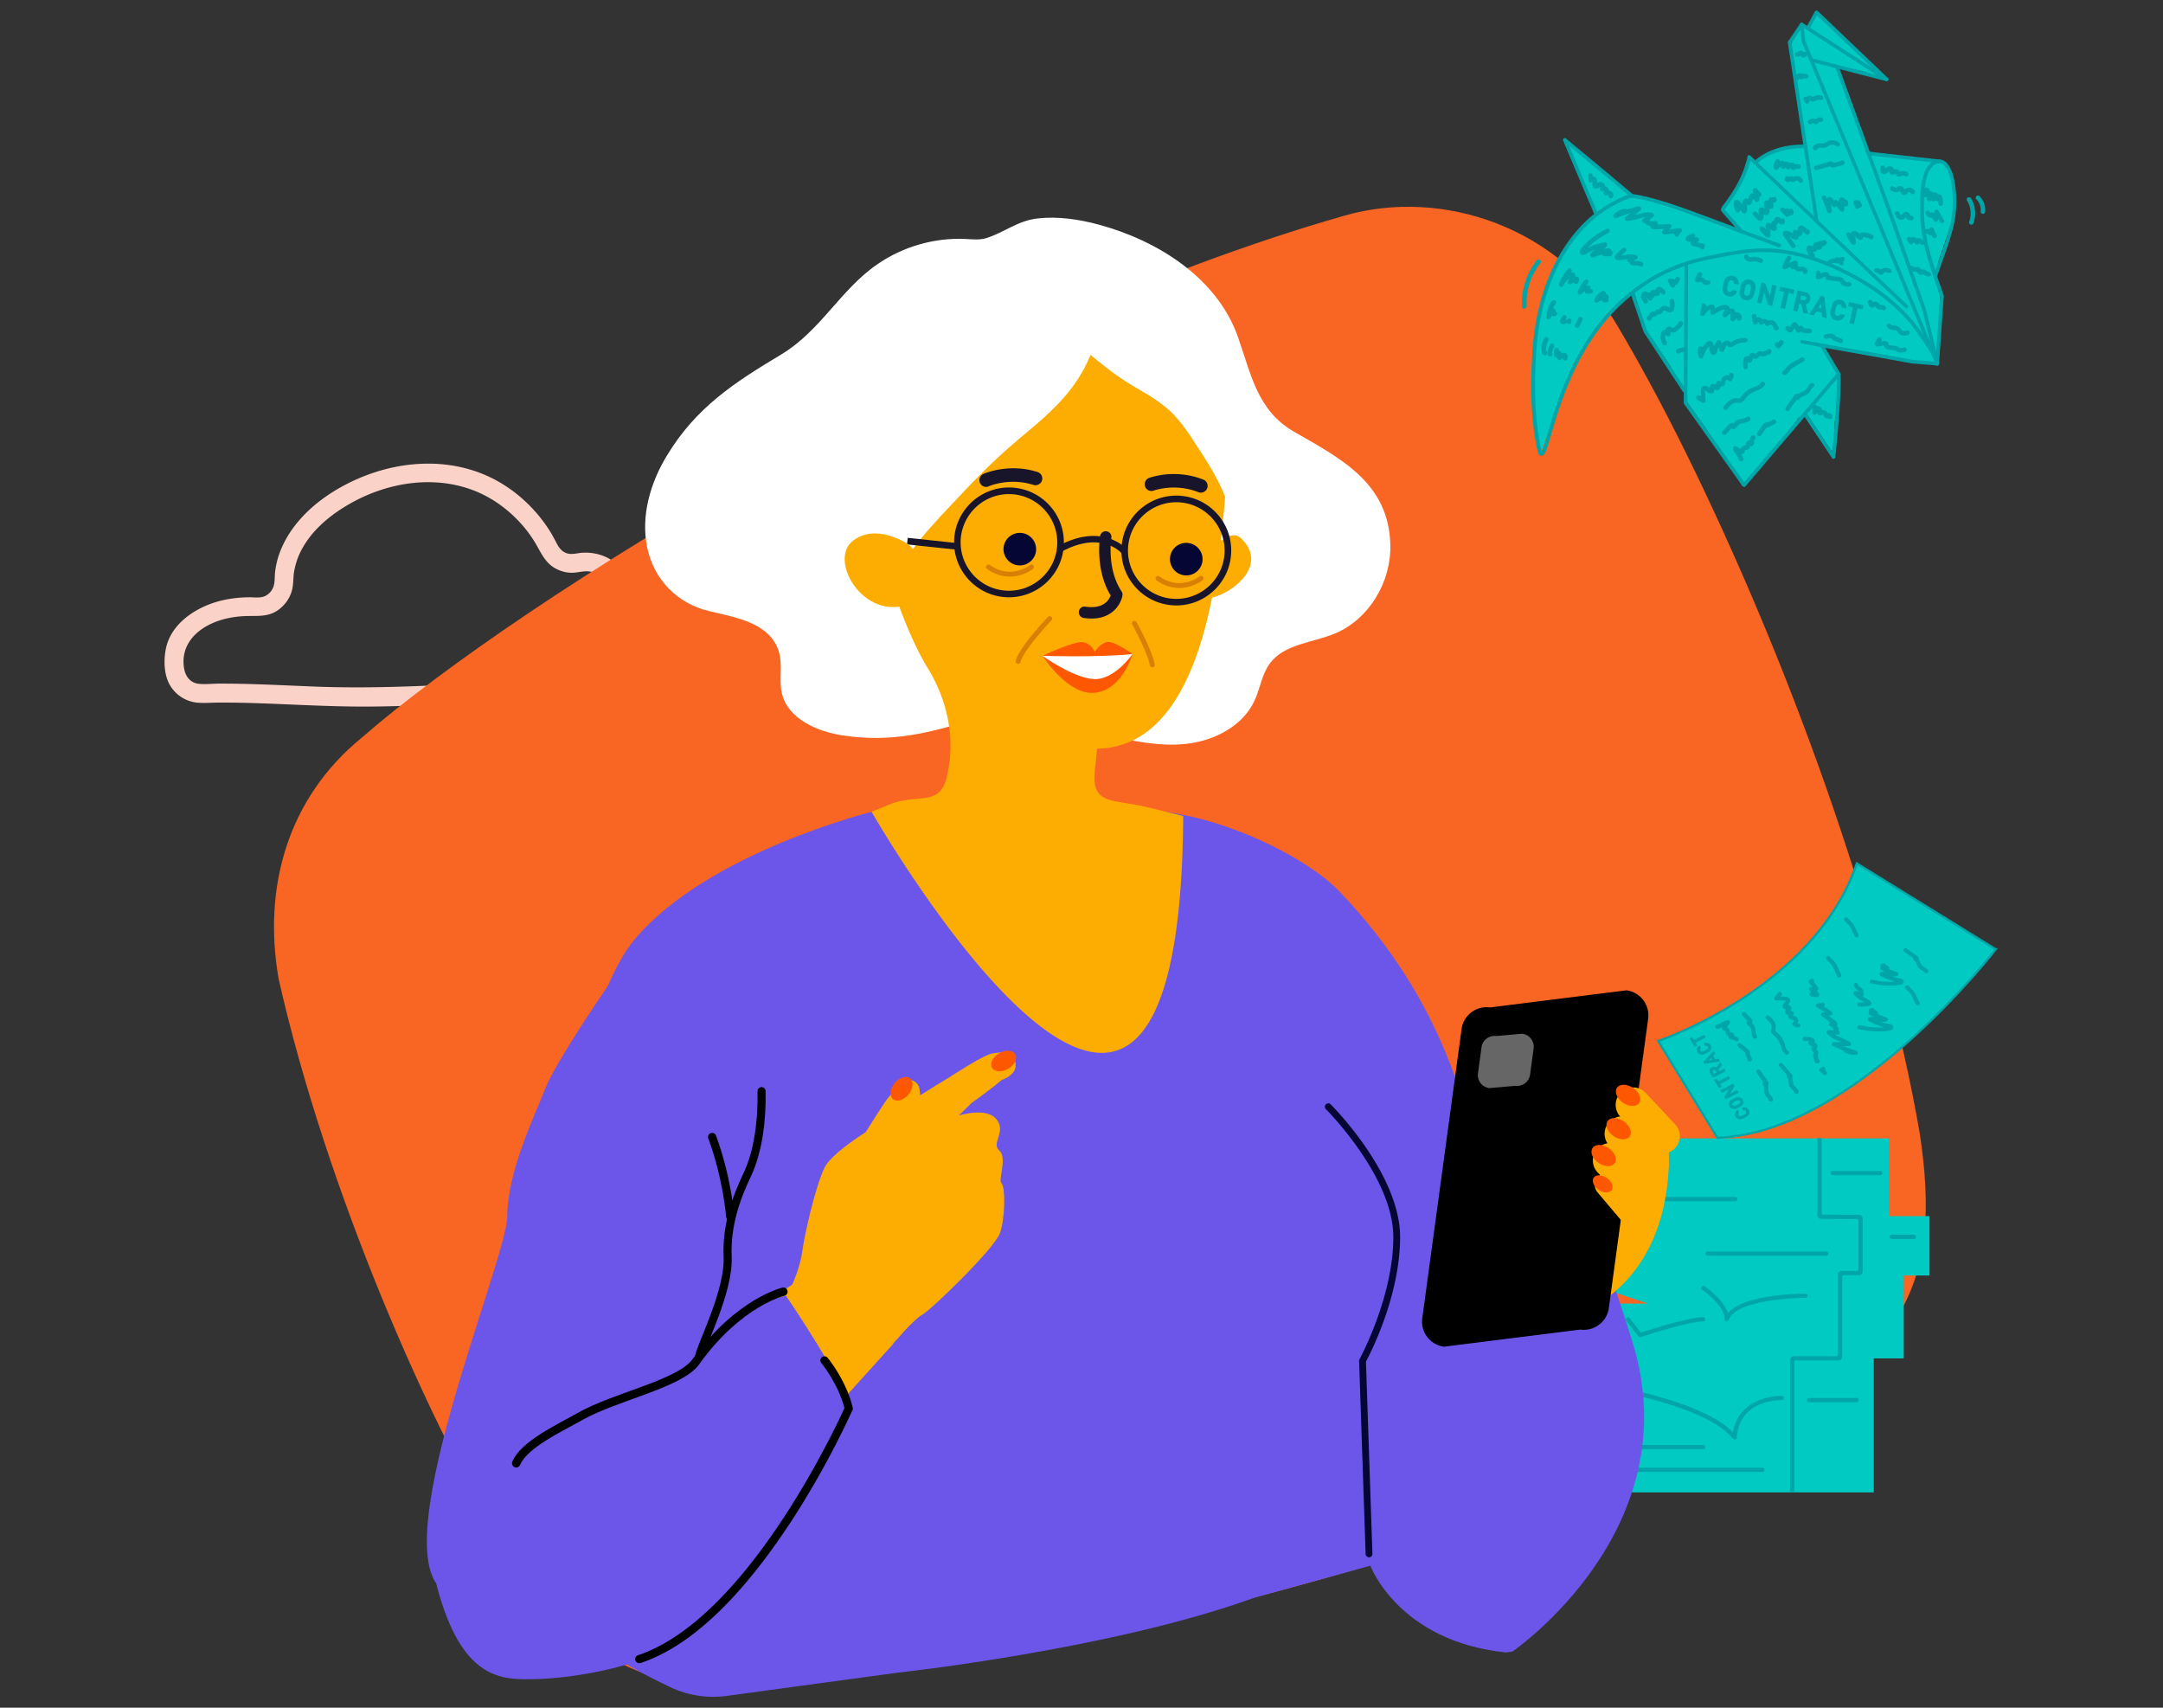
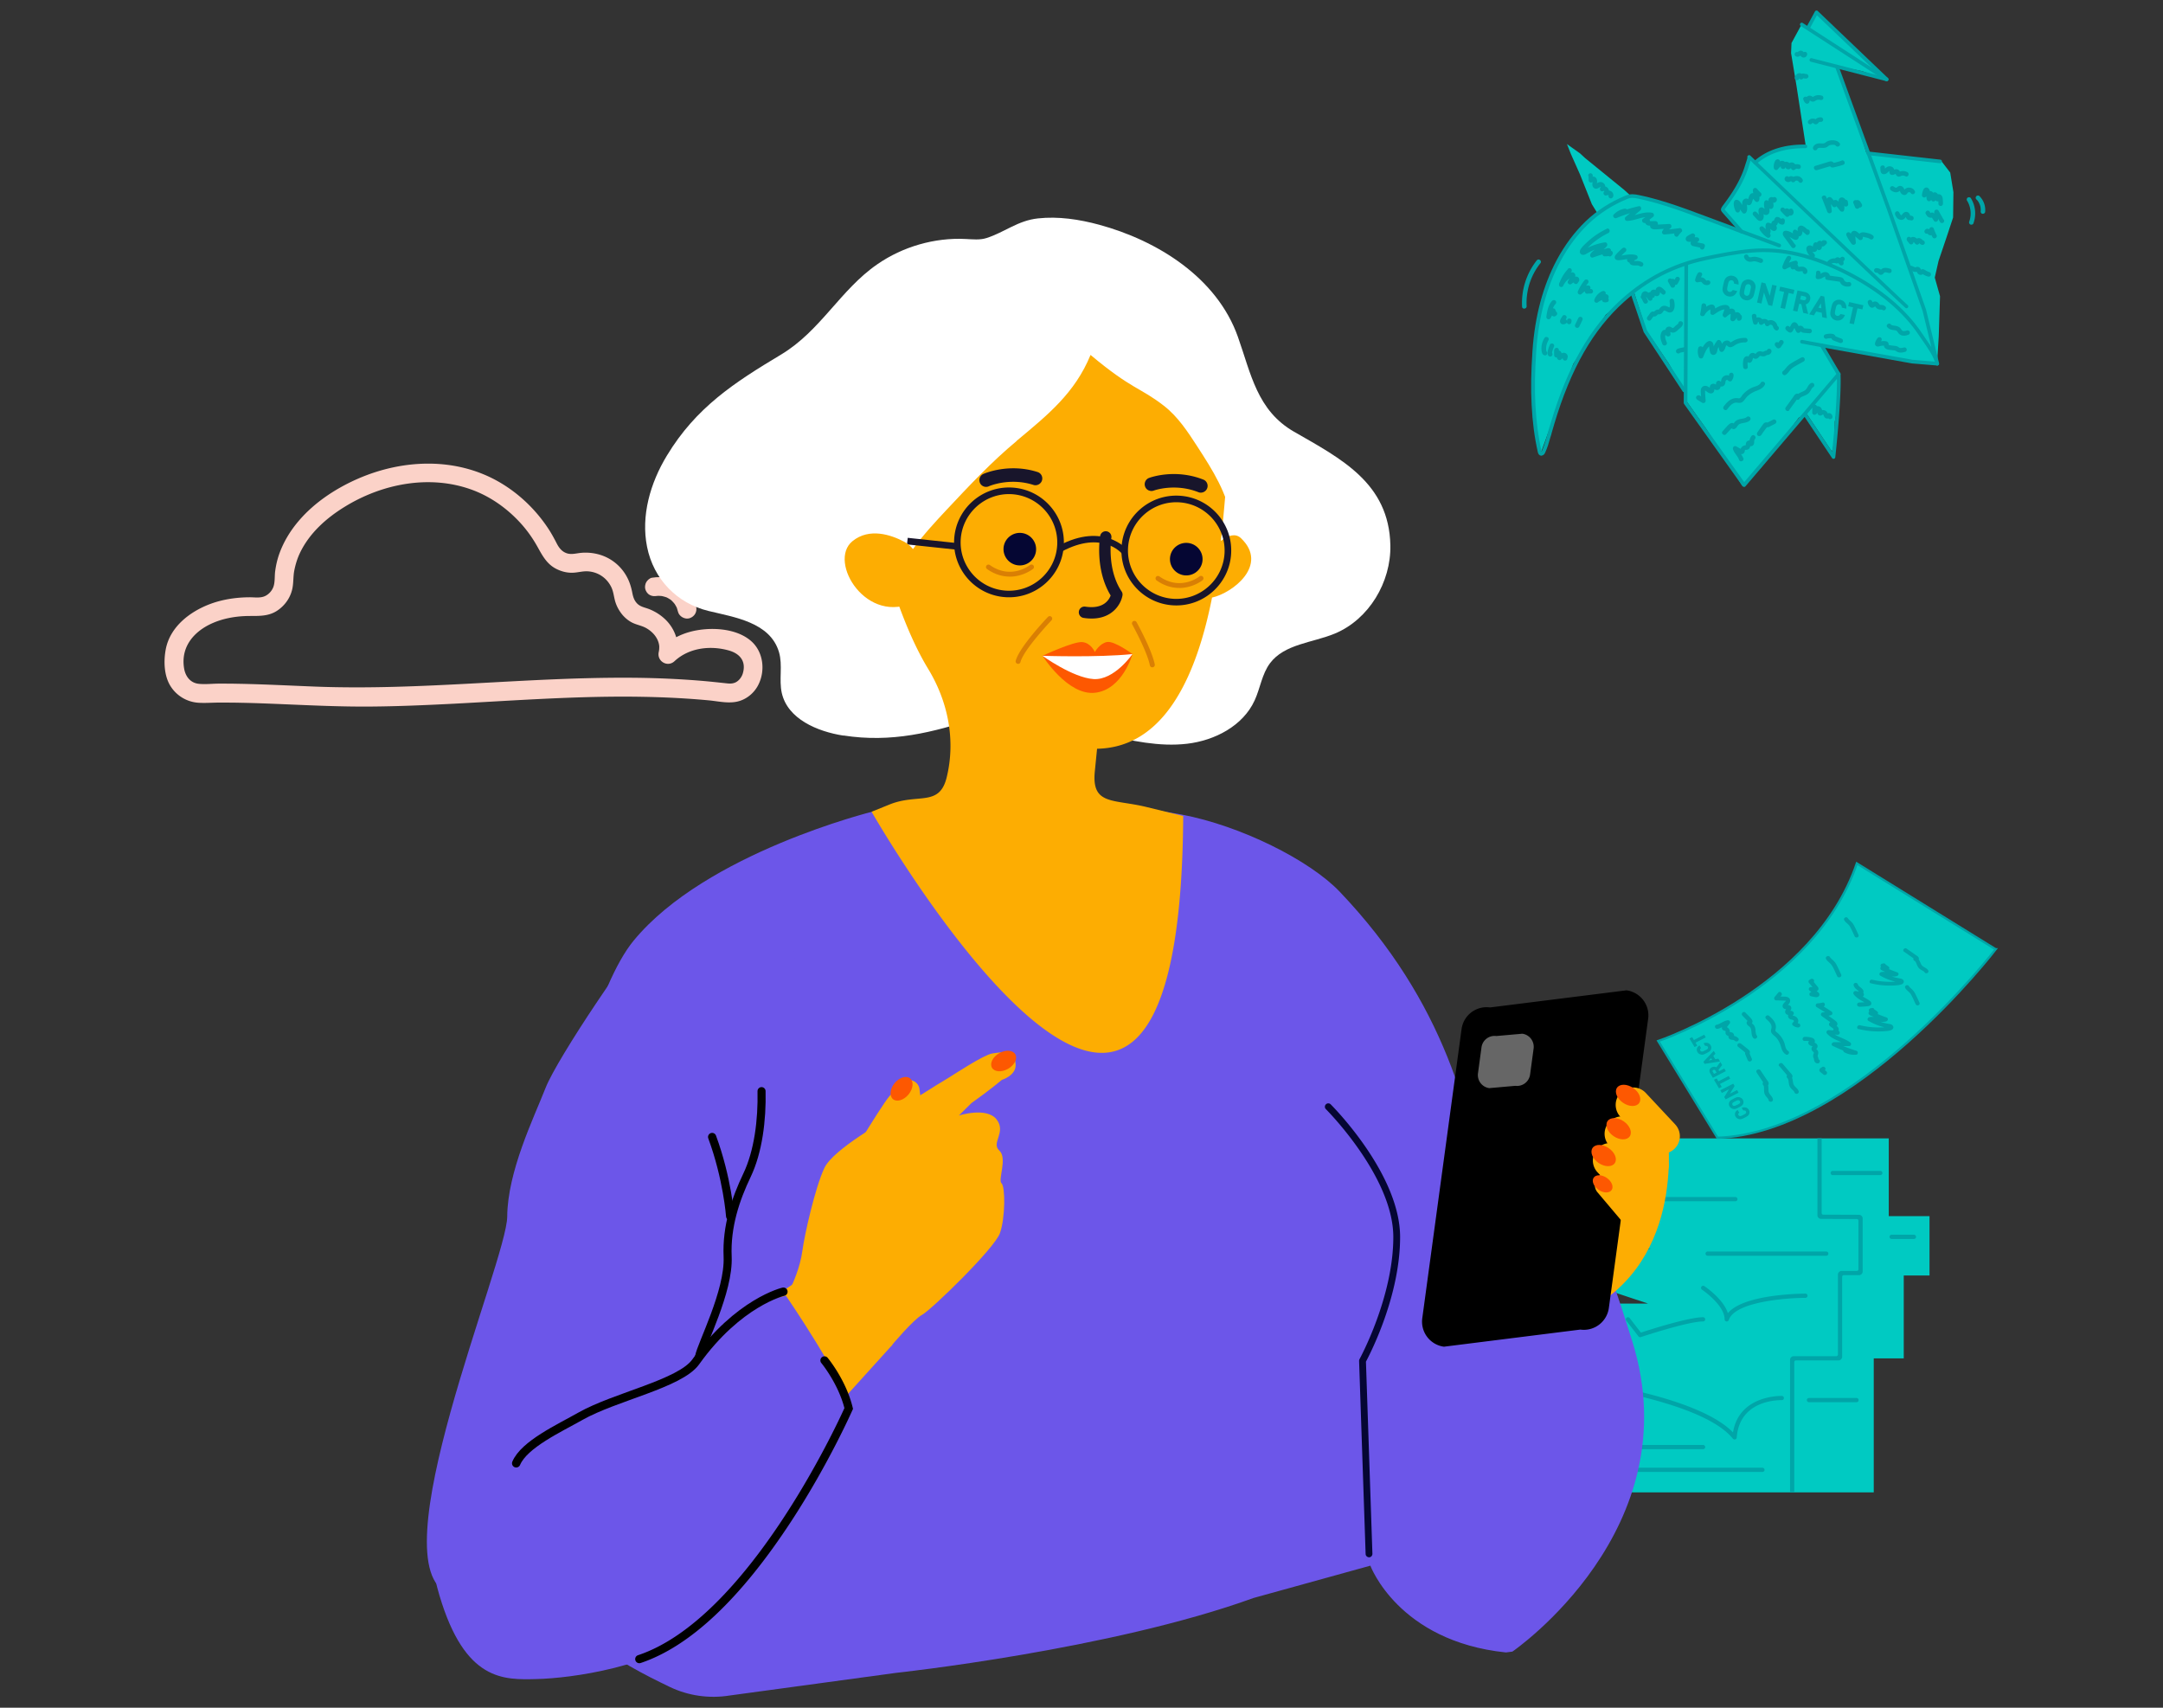
<svg xmlns="http://www.w3.org/2000/svg" viewBox="0 0 380 300" id="Layer_1" width="380" height="300" data-name="Layer 1" version="1.1">
  <rect x="0" y="0" width="380" height="300" fill="#333333" stroke="none" />
  <defs id="defs134">
    <style id="style132">.cls-4{fill:#00cac2}.cls-6{fill:#00a5a8}.cls-7{fill:#050633}.cls-8{fill:#fbd2c8}.cls-9{fill:#fff}.cls-10{fill:#fdad02}.cls-11{fill:#fd5801}.cls-12{fill:#6c56e9}.cls-15{fill:#18152b}</style>
  </defs>
  <g id="g624" transform="matrix(1.126 0 0 1.126 -29.964 -33.91)">
    <path id="path136" d="M132.39 131.08c-.1-1.8-.91-3.44-2.29-4.61-.64-.55-1.34-.97-2.12-1.29-.67-.28-1.41-.36-1.94-.89-.48-.48-.66-1.07-.78-1.72-.18-.91-.45-1.78-.92-2.6a7.107 7.107 0 0 0-4.51-3.41 7.8 7.8 0 0 0-2.68-.18c-.78.09-1.5.31-2.25 0-.7-.29-1.11-.86-1.44-1.51-.41-.8-.84-1.59-1.34-2.34-1.95-2.94-4.57-5.45-7.64-7.22-6.77-3.9-15.03-3.56-22.04-.5-3.41 1.49-6.71 3.66-9.15 6.49-1.31 1.52-2.36 3.21-3.06 5.1-.33.9-.55 1.83-.68 2.79-.12.83 0 1.77-.31 2.56-.24.59-.72 1.11-1.3 1.37-.76.34-1.61.17-2.42.18-2.04.01-4.15.32-6.07 1.03-3.2 1.19-6.31 3.56-6.98 7.1-.35 1.86-.27 4.17.79 5.8a5.56 5.56 0 0 0 4.24 2.52c1.08.08 2.21-.02 3.29-.02 1.16 0 2.31 0 3.47.03 2.18.04 4.36.13 6.53.22 4.49.19 8.98.4 13.48.37 4.35-.03 8.7-.22 13.05-.44 8.78-.46 17.56-1.1 26.35-1.11 4.51 0 9.02.16 13.52.58 1.61.15 3.36.61 4.95.05 1.19-.42 2.18-1.3 2.76-2.42 1.14-2.19.85-5.11-1.03-6.82-2.38-2.16-6.65-2.3-9.6-1.5-1.7.46-3.23 1.32-4.51 2.51l2.46 1.43c.11-.52.18-1.04.19-1.58.01-1.89-2.93-1.89-2.94 0 0 .3-.02.5-.08.79-.32 1.43 1.36 2.45 2.46 1.43 2.26-2.1 5.59-2.49 8.48-1.67 1.95.56 2.69 1.89 2.17 3.6-.2.65-.71 1.24-1.28 1.44-.48.17-.83.13-1.38.07-1.11-.12-2.22-.24-3.33-.34-4.03-.35-8.08-.51-12.13-.52-16.16-.05-32.24 2-48.42 1.39-4.13-.16-8.25-.38-12.38-.45-.93-.02-1.85-.02-2.78-.02-1.04 0-2.14.14-3.17.03-1.31-.13-2.08-1.15-2.29-2.38-.58-3.39 1.55-5.86 4.53-7.13 1.56-.67 3.3-.99 4.99-1.06 1.69-.07 3.42.19 4.98-.83 1.28-.84 2.19-2.18 2.43-3.69.14-.85.09-1.7.25-2.55.19-.97.48-1.93.91-2.82 1.48-3.07 4.11-5.41 6.98-7.17 5.8-3.57 13.12-5.02 19.65-2.71 2.95 1.04 5.58 2.89 7.69 5.18 1.08 1.17 1.99 2.46 2.76 3.85.77 1.39 1.49 2.73 3.04 3.45.72.34 1.5.54 2.3.53.84 0 1.63-.27 2.48-.22 1.58.1 2.92 1 3.63 2.41.33.65.4 1.34.57 2.03.2.84.61 1.62 1.15 2.29.43.52.98.98 1.58 1.28.71.35 1.49.46 2.18.85 1.08.61 1.97 1.66 2.04 2.94.11 1.88 3.05 1.89 2.94 0z" class="cls-8" />
    <path id="path138" d="M129.09 123.07h.08c-.13 0-.26.02-.39.04.4-.05.79-.05 1.19 0l-.39-.05c.22.03.45.07.67.14.11.03.22.07.32.1.05.02.11.04.16.06-.22-.09-.26-.11-.12-.05.2.11.4.21.59.34.04.03.09.06.13.09-.19-.15-.23-.18-.11-.08l.24.21c.15.15.28.32.43.47-.31-.32-.07-.08 0 .02.06.09.11.18.16.27.05.09.1.19.15.28.06.14.05.09-.05-.13l.06.15c.07.2.13.4.18.61.17.75 1.08 1.26 1.81 1.03.79-.26 1.21-1 1.03-1.81-.33-1.46-1.23-2.7-2.43-3.57-.57-.42-1.27-.72-1.96-.88-.85-.2-1.66-.19-2.51-.06-.34.05-.71.39-.88.68-.18.31-.26.78-.15 1.13.11.35.34.7.68.88.37.2.72.21 1.13.15z" class="cls-8" />
-     <path id="path140" d="M301.53 251.9c-36.57 17.29-92.19 32.14-125.6 37.53-12.85 2.13-20.39 2.96-30.95 3.77-14.1 1.08-27.02-2.56-38.05-19.1-13.55-21.44-29.59-59.12-36.84-91.24-2.54-14.43 1.51-28.27 12.88-37.59 24.92-21.72 93.88-64.53 153.47-81.53 15.22-4.35 33.54 1.77 42.63 17.37 4.07 6.87 8.22 14.69 12.27 23.11 15.63 32.45 29.4 71.34 34.79 102.69 3.57 23.23-2.57 34.49-24.59 44.99z" style="fill:#f96522;fill-rule:evenodd" />
    <path id="path142" d="m306.14 36.81 1.43-2.64 1.17.05 1.35-2.08 2.33 2.13 3.09 2.99 3.06 2.95 1.58 2.09-2.98-1.08-4.03-.81.61 1.78 2.68 7.35 1.39 4.47 2.33.35 5.66.64 3.76.33 1.32 1.71.5 3.06-.05 3.95-.98 2.96-1.29 3.81-.59 2.6.82 2.91-.2 6.25-.24 3.98-.59.27-2.4-.25-5.98-.98-8.95-1.57.31.8 1.96 3.06v.71l.26 1.7-.21 3.74-.38 1.85-.05 3.16-.39 1.53-1.2-1.8-2.73-4.09-1.25.59-5.8 7.67-3 2.98-2.24-3.64L292.8 97l-2.95-4.15-.33-1.62-2.56-4.42-3.52-5.2-1.86-5.84-4.42 3.44-5.08 7.67-4.98 13.64-.41-.52-.7-5.72-.2-4.87.43-7.06.89-4.61 1.26-4.25 2.1-4.19 2.84-3.66 1.53-1.52 1.01-.73-.87-1.41-1.84-4.62-1.43-3.21-.62-1.56 2.06 1.47s.7.65.78.72c.08.07 6.08 4.95 6.08 4.95l1.09.99 2.77.53s6.6 2.1 6.74 2.2c.14.1 3.59 1.34 3.64 1.37.05.03 3.25 1.08 3.25 1.08l.9.36-1.29-1.6-1.67-1.89 2.11-3.04 2-4.66.12-.33.86.66s1.05-.85 1.13-.87c.08-.02 3.22-1.38 3.22-1.38l3.46-.32-1.43-9.29-.85-5.13.07-1.64z" class="cls-4" />
-     <path id="path144" d="M328.89 87.14a.297.297 0 0 1-.29-.17l-20.87-50.34s-.02-.05-.02-.08l-.19-1.81-1.38 2.07 4.2 27.78c.02.16-.08.3-.24.32-.16.02-.3-.08-.32-.24l-4.22-27.89c-.01-.07 0-.14.04-.2l1.88-2.81c.07-.1.19-.15.3-.12.12.03.2.13.21.25l.27 2.55 20.39 49.19.66-9.3c-.13-.38-.26-.75-.39-1.13-1.04-3.03-2.12-6.16-2.53-9.36-.15-1.16-.21-2.43-.2-3.99 0-1.43.08-2.95.53-4.38.28-.88.64-1.5 1.13-1.93.44-.38 1.16-.7 1.86-.45.41.15.76.48 1.06 1 .5.85.71 1.8.83 2.53.43 2.45.3 5.01-.36 7.42-.46 1.68-1.05 3.35-1.62 4.96-.25.72-.52 1.47-.77 2.2.2.61.41 1.21.62 1.81.14.4.27.79.41 1.19.01.04.02.07.01.11l-.75 10.55c0 .13-.11.24-.24.26h-.02zm.2-31.56c-.33.03-.64.21-.85.39-.41.36-.72.89-.96 1.67-.42 1.36-.49 2.83-.5 4.21 0 1.53.05 2.78.2 3.91.28 2.21.9 4.4 1.59 6.55.17-.5.35-1.01.53-1.5.57-1.6 1.15-3.26 1.61-4.92.64-2.33.76-4.81.35-7.17-.12-.69-.31-1.57-.76-2.34-.24-.41-.49-.66-.77-.76-.14-.05-.29-.06-.44-.05zm-53.48 8.05a.297.297 0 0 1-.29-.17c-.33-.8-.67-1.61-1.01-2.39-.17-.39-.33-.78-.5-1.17l-3.14-7.42-.05-.15c-.02-.05-.05-.15-.07-.19a.29.29 0 0 1-.02-.38c.1-.12.28-.14.4-.04l1.04.86c3.81 3.15 6.74 5.59 9.48 7.9.12.1.14.28.03.4-.1.12-.28.14-.4.03-2.74-2.31-5.67-4.74-9.48-7.9l-.14-.12 2.87 6.78c.16.39.33.78.5 1.17.33.78.68 1.59 1.01 2.4.06.14 0 .31-.15.37-.03.01-.05.02-.08.02z" class="cls-6" />
    <path id="path146" d="M324.11 78.21a.34.34 0 0 1-.22-.07c-3.06-2.82-20.77-19.73-24.16-22.96-.05.17-.12.39-.21.66-.02.07-.04.11-.04.13-.75 2.57-2.25 4.77-3.62 6.59-.05.07-.14.18-.16.24.01.02.05.07.13.16l.42.48 2.33 2.65a.284.284 0 0 1-.43.37l-2.33-2.65-.42-.48c-.33-.37-.41-.56 0-1.12 1.34-1.77 2.8-3.92 3.52-6.4 0-.02.03-.08.05-.16.21-.62.27-.87.28-.96-.03-.1-.01-.21.06-.28.11-.11.29-.12.4-.01l.03.03c2.17 2.07 21.32 20.35 24.51 23.29.12.11.12.29.02.4a.31.31 0 0 1-.18.09zM299.34 54.8Zm21.65-12.03h-.1l-11.74-3.02a.283.283 0 0 1-.2-.35c.04-.15.19-.24.35-.2l10.69 2.75-9.9-9.45-1.14 2.11c-.07.14-.25.19-.38.11a.272.272 0 0 1-.11-.38l1.32-2.43a.3.3 0 0 1 .21-.15c.09-.01.18.01.24.08l10.95 10.46c.09.09.11.23.05.34-.05.08-.13.13-.22.14z" class="cls-6" />
    <path id="path148" d="M320.99 42.77c-.06 0-.13 0-.18-.04l-13.24-8.56c-.13-.09-.17-.26-.08-.39.08-.13.26-.17.39-.08l13.24 8.56c.13.09.17.26.08.39-.05.07-.13.12-.21.13zm-31.58 48.54c-.1.01-.21-.03-.27-.13l-6.05-9.21-.03-.06-2.01-5.92c-.05-.15.03-.31.18-.36.15-.05.31.03.36.18l2 5.88 6.03 9.18c.09.13.05.31-.08.39-.04.03-.08.04-.13.05z" class="cls-6" />
    <path id="path150" d="M298.75 106.08h-.04c-.09 0-.17-.05-.22-.12l-9.13-12.83s-.05-.11-.05-.17l.11-21.58c0-.16.13-.28.29-.28.16 0 .28.13.28.29l-.11 21.49 8.87 12.45 9.22-10.82.01-.01 5.29-6.21c.08-.09.2-.12.31-.08.11.04.19.14.19.25.19 3.79-.77 12.61-.81 12.99-.01.12-.1.22-.21.24a.27.27 0 0 1-.3-.12l-4.28-6.41-9.22 10.82c-.05.06-.11.09-.19.1zm9.79-11.36 3.93 5.89c.22-2.12.79-8.06.75-11.39l-4.68 5.49z" class="cls-6" />
    <path id="path152" d="M267.15 101.21h-.1c-.24-.03-.43-.22-.5-.53-.52-2.31-.84-4.73-.97-7.39-.13-2.48-.09-5.16.13-8.41.37-5.42 1.65-10.2 3.8-14.22 1.25-2.32 2.76-4.34 4.48-6 1.76-1.69 3.86-3.04 6.24-4.02.78-.32 1.34-.24 2.09-.09.48.1.99.21 1.5.34.93.23 1.9.51 2.95.84 1.98.63 3.96 1.37 5.7 2.02 2.26.84 4.55 1.69 6.77 2.52 1.69.63 3.38 1.25 5.07 1.88.15.05.22.22.17.37-.05.15-.22.22-.36.17-1.69-.63-3.38-1.25-5.07-1.88-2.22-.82-4.52-1.67-6.77-2.52-1.74-.65-3.71-1.39-5.67-2.01-1.04-.33-1.99-.6-2.91-.83-.5-.12-1-.24-1.47-.34-.73-.15-1.15-.2-1.76.06-2.31.95-4.35 2.26-6.06 3.91-1.68 1.61-3.15 3.59-4.37 5.86-2.12 3.94-3.38 8.65-3.74 13.99-.22 3.23-.26 5.88-.13 8.34.14 2.63.45 5.02.96 7.29v.03c0-.01.02-.03.02-.05.35-.76.57-1.54.81-2.37.05-.16.09-.32.14-.48v-.05c.17-.52.32-1.03.47-1.55 2.6-8.75 6.12-14.89 11.07-19.33 3.78-3.39 8.01-5.55 12.93-6.6 2.32-.49 4.8-.99 7.32-1.21 4.78-.4 9.59.72 15.13 3.55 5.09 2.6 8.96 5.84 11.48 9.63.17.26.36.53.56.82.29.42.6.86.89 1.31-.57-2.33-1.31-5.38-1.36-5.61l-5.58-15.88-8.01-22c-.05-.15.02-.31.17-.36.15-.05.31.02.36.17l8.02 22 5.59 15.9v.03c1.78 7.32 1.99 8.18 2.01 8.28v.01c.03.15-.06.3-.21.34-.15.03-.3-.06-.34-.21-.29-1.2-1.2-2.5-2-3.65-.2-.29-.39-.56-.57-.83-2.47-3.71-6.26-6.88-11.26-9.44-5.44-2.78-10.15-3.88-14.82-3.49-2.49.21-4.95.71-7.25 1.2-4.82 1.03-8.97 3.14-12.67 6.46-4.87 4.37-8.33 10.43-10.91 19.07l-.45 1.54v.05c-.06.16-.11.32-.15.47-.23.81-.47 1.65-.84 2.45-.12.26-.3.41-.51.43z" class="cls-6" />
    <path id="path154" d="M328.89 87.14h-.05l-3.87-.32h-.03l-13.1-2.35-4.13-.76c-.15-.03-.26-.18-.23-.33.03-.15.18-.26.33-.23l4.12.76 13.09 2.34 3.86.32c.16.01.27.15.26.31-.01.14-.12.25-.25.26zm-28.4-31.38c-.09 0-.18-.02-.24-.09-.1-.12-.09-.3.03-.4 2-1.77 4.7-2.64 8.02-2.6.16 0 .28.13.28.29 0 .16-.13.28-.29.28-3.18-.04-5.75.79-7.64 2.46-.05.04-.1.06-.16.07zm28.85-.18h-.06l-11.2-1.26a.28.28 0 0 1-.25-.31c.02-.15.16-.27.31-.25l11.2 1.26c.16.02.27.16.25.31-.02.13-.12.24-.25.25z" class="cls-6" />
    <path id="path156" d="M313.51 88.77a.27.27 0 0 1-.27-.14l-2.65-4.48a.282.282 0 0 1 .1-.39c.13-.08.31-.04.39.1l2.65 4.48c.08.13.04.31-.1.39-.04.02-.08.03-.11.04zm-47.12-18.04a10.735 10.735 0 0 0-2.3 7.23c.02.46.74.38.71-.08a9.95 9.95 0 0 1 2.15-6.7c.29-.36-.27-.81-.56-.45zm67.15-9.27c.58.95.7 2.17.32 3.21-.07.18 0 .39.18.47.17.08.41 0 .47-.18.48-1.3.33-2.75-.4-3.93-.1-.16-.35-.18-.5-.08-.17.12-.18.34-.08.5zm1.47-.2s.03.03.01 0l.05.05c.03.04.06.07.09.11.06.07.11.15.16.23 0 .01.07.13.04.07.02.04.04.08.06.13.04.08.07.16.1.24.03.08.06.17.08.25-.02-.07.01.07.01.08 0 .05.02.09.02.14.01.09.02.19.02.28v.08c0 .05 0 .09-.01.14-.02.19.09.39.29.41.18.02.39-.1.41-.29.09-.93-.24-1.83-.9-2.48-.13-.13-.4-.09-.5.05-.13.17-.09.36.05.5zm-54.86 1.4c-.69.11-1.28.43-1.76.92-.26.26.09.69.41.56 1.16-.48 2.36-.87 3.59-1.15l-.25-.64-1.88 1.59c-.28.23-.11.66.25.64 1.28-.04 2.5-.82 3.78-.57l-.15-.64c-.39.31-.78.6-1.18.88-.26.18-.14.59.15.64l.57.1-.07-.69c-.36.19-.43.68-.06.91.19.12.4.11.62.11.27 0 .54-.01.81-.02l-.25-.64c-.26.18-.67.35-.66.72 0 .32.3.48.58.51.38.03.78-.03 1.17-.05.43-.02.85-.04 1.28-.07l-.25-.64c-.36.31-.65.66-.89 1.07-.14.25.11.53.36.5.81-.07 1.62-.16 2.42-.28l-.32-.58c-.2.19-.37.4-.52.62-.26.38.3.83.56.45.15-.23.33-.43.52-.62.23-.22-.03-.62-.32-.58-.8.11-1.61.21-2.42.28l.36.5c.17-.3.39-.57.66-.79a.36.36 0 0 0-.25-.64c-.5.03-1.01.05-1.51.08-.21.01-.51-.03-.7.04-.19-.03-.22.08-.07.34l.08-.05c.11-.04.23-.15.32-.22.32-.21.08-.65-.25-.64-.19 0-.39 0-.58.01h-.38c-.11-.02-.08.05.07.2l-.2.19.05-.03c.3-.16.3-.62-.07-.69l-.57-.1.15.64c.4-.28.8-.58 1.18-.88.24-.19.15-.58-.15-.64-1.37-.26-2.62.53-3.97.57l.25.64 1.88-1.59c.24-.2.13-.73-.25-.64-1.29.29-2.55.69-3.78 1.2l.41.56c.35-.35.79-.58 1.28-.66.45-.07.38-.79-.08-.71zm10.44 3.89c-.23.11-.46.23-.68.37-.11.07-.22.17-.26.3-.07.19-.02.4.15.52.14.1.28.1.44.1h1.17l-.25-.64c-.2.15-.39.31-.58.48-.12.11-.2.25-.19.42.01.17.14.32.3.38.12.05.25.06.37.09s.25.05.37.08c.26.05.51.11.77.16l-.29-.41-.07.23c-.05.18.12.39.29.41.21.03.36-.1.41-.29l.07-.23c.05-.19-.12-.38-.29-.41l-.75-.15c-.12-.02-.24-.05-.35-.07-.06-.01-.12-.03-.19-.04-.01 0-.12-.03-.07-.01.02 0 .02 0 0 0-.04-.02-.02 0 .07.05l.07.17c.02.12-.1.2-.01.12.02-.02.02-.02 0 0l.03-.03s.1-.09.15-.13c.1-.08.2-.16.31-.24.12-.09.18-.28.12-.42-.07-.16-.21-.22-.37-.23h-1.17c-.12-.02-.07.05.17.21l-.03.18c.02-.08-.01.03-.02.02l.06-.04c.06-.04.13-.07.19-.11.06-.04-.07.04.04-.02.03-.02.06-.03.09-.05.06-.03.13-.07.2-.1.17-.08.29-.28.2-.46-.07-.17-.28-.29-.46-.2zm-13.29-.74c-1.18.57-2.26 1.31-3.2 2.21-.23.22-.47.44-.67.69-.2.25-.45.6-.27.91.16.28.51.32.79.18.31-.16.6-.34.91-.49.71-.33 1.45-.55 2.22-.67l-.32-.58c-.52.71-1.5.9-1.99 1.66-.18.29.05.69.41.56.83-.3 1.68-.56 2.54-.77l-.46-.48a.78.78 0 0 1-.4.38c-.3.13-.3.67.07.69.37.02.74-.03 1.1-.17l-.41-.56-.13.17c-.28.37.28.82.56.45l.13-.17c.21-.28-.07-.7-.41-.56-.23.09-.47.14-.72.13l.07.69c.35-.15.62-.41.8-.76.16-.31-.18-.55-.46-.48-.86.21-1.71.47-2.54.77l.41.56c.47-.75 1.46-.94 1.99-1.66.17-.24 0-.63-.32-.58a9.26 9.26 0 0 0-2.63.82c-.15.07-.29.15-.44.23l-.21.12-.07.04c-.08.04-.04.08.13.13l.02.19c.01-.16.2-.33.3-.45.14-.15.28-.29.42-.43.3-.29.61-.56.94-.81.65-.5 1.35-.94 2.09-1.3.41-.2.15-.87-.26-.67zm2.48 3c-.35.3-.68.62-.99.96-.16.18-.31.39-.22.64s.36.31.6.3c.84-.03 1.68-.37 2.52-.14l-.15-.64c-.27.16-.56.29-.85.4-.23.09-.27.35-.16.55.07.12.21.19.34.22.04 0 .09.01.13.02.1 0 .03.02-.02-.02l-.11-.15c-.03-.06 0-.28-.03-.04v.16c.02.11.08.22.17.29.15.12.35.15.53.17.26.02.66-.06.89.1.16.11.38.11.5-.05.11-.14.11-.39-.05-.5-.24-.16-.49-.23-.77-.24h-.37c-.06 0-.12 0-.18-.02-.03 0-.07-.01-.1-.02-.02 0 0 .01.04.03l.07.17c-.02.08-.02.09 0 .02 0-.03.02-.06.02-.08a.55.55 0 0 0-.02-.22.467.467 0 0 0-.22-.24.83.83 0 0 0-.21-.06c-.03 0-.07-.01-.1 0-.09 0 .06.02.09.06l-.16.55c.35-.14.68-.31 1.01-.49.12-.07.16-.25.13-.37-.04-.15-.14-.23-.29-.27-.46-.13-.94-.1-1.41-.04-.23.03-.47.07-.7.11-.11.02-.21.03-.32.04-.06 0-.13.01-.19.02h-.06c-.11 0-.09.02.07.07l.07.17c-.02.08-.02.1.01.05.02-.03.05-.05.07-.08.03-.03.06-.07.09-.1.08-.09.17-.18.26-.27.16-.16.33-.32.5-.47.15-.13.2-.34.08-.5-.11-.15-.35-.2-.5-.08zm-8.54 3.29c-.61.66-1.08 1.44-1.37 2.29-.06.18 0 .39.18.47.18.08.39 0 .47-.18.21-.46.54-.84.97-1.12.12-.08.17-.11.29-.17.03-.01.06-.03.09-.04.02 0 .03-.02.05-.02.02 0 .02 0 0 0h-.03c-.12-.05-.18-.11-.18-.21-.01 0 .04-.09 0 0-.13.3-.31.58-.47.86-.17.32.27.65.54.44.13-.1.26-.2.4-.26.08-.04.16-.07.24-.1.03-.01.07-.02.1-.04.14-.04-.02.02-.1-.06l-.11-.15s.02.03 0-.03c-.01-.03 0-.06 0-.08v-.02s-.01.03-.02.04c-.06.07-.11.14-.14.21-.19.42.47.72.65.29-.02.04.03-.04.04-.06.04-.05.08-.1.11-.15.05-.09.07-.2.06-.3a.465.465 0 0 0-.55-.43c-.41.07-.81.3-1.13.55l.54.44c.11-.2.22-.39.32-.59.1-.2.22-.37.21-.6a.496.496 0 0 0-.45-.48c-.21-.02-.41.09-.59.18-.66.36-1.19.91-1.51 1.59l.65.29c.28-.81.69-1.51 1.27-2.13.13-.14.09-.39-.05-.5-.16-.13-.37-.09-.5.05zm2.61 1.72c-.42.53-.78 1.11-1.05 1.74-.06.14-.03.33.1.43.12.09.32.12.44.01.18-.16.36-.32.57-.46.02-.02.05-.03.07-.05.08-.05-.07.03.02-.01.05-.03.1-.05.15-.07.05-.02.11-.04.16-.05-.09.01.01 0 .03 0 .03 0 .07 0 .1-.01l-.36-.5c-.08.22-.14.45-.19.68-.05.23.17.45.39.41.09-.02.18-.03.27-.03h.2c.19.02.39-.09.41-.29.02-.18-.1-.39-.29-.41-.22-.02-.45-.02-.67.02l.39.41c.02-.09.04-.19.07-.28 0-.02.01-.04.02-.06 0-.03.01-.04 0 0 .02-.05.03-.1.05-.15.04-.12.04-.25-.04-.36-.08-.1-.2-.15-.33-.14-.58.04-1.04.41-1.46.78l.54.44c.13-.29.27-.58.43-.85.01-.02.02-.03.03-.05-.02.04-.02.04 0 0 .02-.03.04-.07.06-.1.04-.07.09-.13.13-.2.09-.13.19-.26.29-.38.12-.15.1-.39-.05-.5-.15-.11-.38-.1-.5.05zm2.75 1.72c-.55.26-1 .72-1.22 1.3-.05.14-.03.33.1.43.13.1.31.11.44.01.1-.08.21-.15.32-.21.02 0 .03-.02.05-.03-.04.02-.04.02 0 0 .02-.01.05-.03.07-.04.06-.03.12-.06.19-.09.12-.05.24-.09.36-.13.03 0 .06-.02.09-.03.04-.01.04 0-.01 0h.04c.03 0 .06-.01.09-.02h.05-.03l-.17-.07c-.09-.09-.12-.18-.09-.27v-.01c-.01.01-.02.04-.03.05-.03.06.03-.04 0 0-.01.02-.02.04-.04.05-.02.03-.05.06-.07.09-.01.02-.03.03-.04.05-.01.02-.07.07 0 0-.11.1-.17.22-.13.37.04.15.14.23.29.27.18.05.35.03.53-.02.18-.05.28-.3.2-.46-.08-.19-.27-.26-.46-.2-.08.02.07 0 0 0h-.03c.06.01-.03 0-.03 0-.03 0-.05 0-.08-.02l.15.64c.09-.09.18-.18.26-.28.08-.11.17-.25.2-.39a.44.44 0 0 0-.35-.51c-.14-.03-.32.03-.45.07-.46.11-.89.33-1.26.61l.54.44c.02-.06.05-.12.07-.17.02-.04.05-.13.09-.17-.03.04-.03.05-.01.02 0-.01.02-.03.03-.04.02-.03.04-.05.06-.08l.11-.14.06-.06.03-.03-.01.01c.05-.04.09-.08.15-.12.06-.04.1-.07.16-.11.01 0 .03-.02.04-.02-.05.03-.05.03-.02.01.03-.01.06-.03.08-.04.17-.08.28-.28.2-.46-.07-.17-.28-.29-.46-.2zm-7.83 1.51c-.61.67-.77 1.6-.89 2.46-.02.18.08.35.25.4.17.05.36-.03.43-.19.04-.09.08-.18.13-.26 0-.01.07-.12.05-.08.02-.04.05-.07.07-.11.05-.08.11-.15.17-.22.03-.04.06-.07.1-.11 0 0 .1-.1.06-.07l-.5-.08s.02.05.03.06c.01.02.02.05.03.07.01.04.01.05.01.03.01.04.02.16.02.22 0 .28.37.4.57.25l.12-.09c.15-.11.2-.35.08-.5a.374.374 0 0 0-.5-.08l-.12.09.57.25c0-.26-.09-.51-.22-.73-.09-.15-.37-.2-.5-.08-.34.32-.62.69-.81 1.13l.68.21c.06-.4.12-.8.23-1.19-.01.04 0 .01 0 0s.01-.04.02-.07c.02-.05.03-.1.05-.14.03-.09.07-.18.12-.26.02-.05.05-.09.07-.13l.02-.03c-.02.03.03-.04.03-.05.06-.08.12-.16.19-.24.13-.14.1-.39-.05-.5a.36.36 0 0 0-.5.05zm1.64 2.34-.21.33c-.05.09-.11.18-.14.27-.03.09-.06.2-.05.3a.493.493 0 0 0 .4.42h.18c.14-.02.26-.07.37-.15.07-.05.13-.14.14-.23.01-.09 0-.2-.06-.27a.374.374 0 0 0-.23-.14c-.09-.01-.19 0-.27.06-.02.01-.04.02-.05.03l.08-.04s-.08.04-.12.05l.09-.02h-.07.1-.04l.09.03s-.02 0-.03-.01l.08.05s-.02-.01-.03-.02l.06.07-.02-.02.04.08s-.01-.02-.01-.04l.02.09v-.03.1-.07l-.03.09c.02-.07.06-.13.09-.19s.07-.13.11-.19l-.05.08c.03-.06.07-.11.11-.17.05-.08.09-.16.08-.26 0-.09-.06-.19-.13-.24a.402.402 0 0 0-.26-.08c-.09.01-.19.05-.24.13z" class="cls-6" />
    <path id="path158" d="m271.11 80.1-.03.18v.14c0 .05.03.09.06.13.03.04.06.07.1.09.04.03.08.04.13.05h.1c.06 0 .12-.03.17-.06l.07-.06s.06-.1.07-.17l.03-.18v-.14c0-.05-.03-.09-.06-.13a.284.284 0 0 0-.1-.09.295.295 0 0 0-.13-.05h-.1c-.06 0-.12.03-.17.06l-.07.06s-.06.1-.07.17zm1.75-.35-.49 1.02c-.08.17 0 .4.18.47.18.07.39 0 .47-.18l.49-1.02c.08-.17 0-.4-.18-.47-.18-.07-.39 0-.47.18zm-5.25 3.06c-.25.4-.43.84-.48 1.32-.03.23-.03.47 0 .7.03.23.09.52.31.66.16.1.38.11.5-.05.1-.14.12-.4-.05-.5-.1-.06.01 0 0 .02 0 0-.04-.16-.02-.05l-.03-.24v-.22c0-.09.01-.18.02-.27.01-.09.03-.18.05-.26 0-.01.04-.14.02-.08.01-.04.03-.08.04-.12.03-.08.06-.17.1-.25.02-.04.04-.09.06-.13 0-.01.07-.12.04-.08.1-.16.12-.38-.05-.5-.14-.1-.4-.12-.5.05z" class="cls-6" />
    <path id="path160" d="M268.42 83.91c-.11.26-.21.53-.28.8-.08.3-.15.62.05.89.11.15.35.2.5.08.15-.12.2-.34.08-.5-.02-.03-.02-.02.01.03 0-.01-.01-.02-.01-.04.01.06.02.07 0 .03v-.06.03-.06c.02-.11.05-.22.08-.33.03-.09-.02.05 0-.02 0-.03.02-.05.03-.08.02-.05.04-.11.06-.16.04-.11.08-.22.13-.32.08-.17 0-.4-.18-.47-.18-.07-.39 0-.47.18zm.68.77c-.02.29-.02.59 0 .89 0 .11.08.21.17.26.1.06.21.07.32.03.17-.06.3-.22.32-.4.02-.09 0-.2-.06-.27a.349.349 0 0 0-.23-.14c-.09-.01-.2 0-.27.06s-.13.14-.14.23v.02l.03-.09s-.01.03-.02.04l.05-.08s-.01.02-.02.03l.07-.06s-.02.02-.04.03l.08-.04h-.02l.49.3c0-.19-.01-.37 0-.56v.1-.23c0-.1 0-.19-.06-.27a.349.349 0 0 0-.23-.14c-.09-.01-.2 0-.27.06-.07.05-.14.14-.14.23z" class="cls-6" />
    <path id="path162" d="M269.53 85.39s.03.03.04.05l-.04-.08s.02.04.02.06l-.02-.09s.01.08.01.11v-.1c0 .11-.03.21-.03.32 0 .11 0 .2.03.31.03.1.1.18.17.25.06.05.14.07.21.08.08 0 .15-.02.22-.07.11-.07.2-.17.3-.26l-.07.06c.07-.06.14-.13.22-.17l-.08.04s.08-.04.12-.05l-.09.02s.06-.01.09-.01h-.1.07l-.09-.03s.05.02.07.03l-.08-.05s.04.03.06.05l-.06-.07s.03.03.04.05l-.04-.08s.02.04.02.06l-.02-.09v.05-.1.05l.03-.09c-.02.05-.05.1-.07.15-.05.15-.06.32.05.44.06.07.13.13.23.14.09.01.2 0 .27-.06s.13-.14.14-.23c.01-.09 0-.2-.06-.27 0 0-.01-.01-.01-.02l.04.08s.02.05.02.08v-.02.1V86l-.03.09c.02-.05.05-.1.07-.15.05-.13.05-.24 0-.37a.61.61 0 0 0-.35-.37.708.708 0 0 0-.57.03c-.08.04-.15.08-.22.14-.07.06-.13.12-.2.18l.07-.06c-.06.06-.12.11-.19.15h.44-.01l.06.07s-.02-.03-.03-.04l.04.08s-.02-.04-.02-.06l.02.09v-.1.1c0-.1.02-.2.03-.31.01-.18 0-.37-.13-.51a.392.392 0 0 0-.23-.14c-.09-.01-.2 0-.27.06s-.13.14-.14.23c-.01.09 0 .2.06.27zm35.9-15.24c-.3.47-.54.96-.71 1.49-.11.35.22.62.54.44.48-.27 1.01-.47 1.54-.59l-.36-.5c-.09.22-.21.4-.38.57-.21.22.02.64.32.58.16-.03.33-.07.49-.1l-.39-.41c-.05.43.29.76.7.82.2.02.39-.02.58-.02.05 0 .08 0 .12.03 0 0 .05.03.04.04-.01.02 0-.16-.03-.04-.05.19.12.38.29.41.21.03.36-.11.41-.29.12-.41-.27-.78-.65-.85-.19-.03-.39 0-.58.01-.06 0-.1 0-.15-.02-.05-.01-.02-.04-.03.03.03-.21-.15-.46-.39-.41-.16.03-.33.07-.49.1l.32.58c.2-.21.36-.46.47-.73.09-.23-.08-.56-.36-.5-.67.15-1.3.39-1.89.72l.54.44c.15-.47.35-.92.62-1.34.1-.16.11-.37-.05-.5-.14-.11-.4-.11-.5.05zm4.55 2.47-.08.63c-.02.18.09.4.29.41.31.02.56-.07.82-.22.1-.06.21-.14.33-.16.02 0 .12-.03.09 0v.02s0-.06.03-.1c-.16.21-.06.54.22.58.39.06.78.12 1.17.17.18.03.36.05.54.08.08.01.18.04.27.04.08.02.09.01 0-.02.01.03.03.06.04.08.21.6.98.79 1.52.66.19-.05.27-.3.2-.46-.08-.2-.28-.25-.46-.2-.18.05-.43-.05-.55-.2-.07-.09-.1-.2-.17-.3a.628.628 0 0 0-.38-.25c-.32-.08-.67-.11-1-.15-.36-.05-.72-.11-1.08-.16l.22.58c.27-.36.1-.86-.31-1.03-.22-.09-.48-.06-.7.03-.22.09-.46.33-.7.32l.29.41.08-.63c.05-.46-.65-.57-.71-.12zm-35.52-15.04.02.69c0 .18.21.35.39.32.22-.04.41-.11.6-.23l-.27.06c.08.01.05 0-.08-.07-.01-.03 0-.03 0 .01.01-.06 0 .1 0 .05 0 .12-.05.23-.06.35-.03.3.06.62.35.75s.56-.03.81-.19c.05-.03.1-.09.15-.04 0 0-.01.04 0 .03-.3.26-.05.77.34.62.07-.03.16-.04.22 0 0 0 .01.02.01.05 0-.04-.03.01 0-.01a.36.36 0 0 0-.12.42c.05.13.22.26.37.23.11-.03.3-.09.41-.05-.02 0 .05.01.03.01.02.06.02.05 0-.03.01-.02 0-.02-.02.02-.1.17.02.4.18.47.19.09.37-.01.47-.18.16-.27.05-.65-.19-.84-.28-.23-.64-.2-.97-.13l.25.64c.32-.24.38-.7.15-1.03-.23-.33-.71-.4-1.07-.26l.34.62c.35-.3.42-.86.03-1.17a.762.762 0 0 0-.63-.16c-.13.03-.24.08-.35.15-.05.03-.16.08-.19.12-.02.03 0 0 .05.02-.07-.03.08.05.06.06l.02-.2c.04-.18.05-.35 0-.53a.62.62 0 0 0-.38-.45.448.448 0 0 0-.39.04c-.08.04-.16.08-.25.1l.39.32-.02-.69c0-.19-.21-.34-.39-.32-.2.02-.33.2-.32.39zm52.72 3c.02-.17.06-.33.11-.48.02-.05.05-.1.06-.14v-.03c-.09.12-.2.15-.33.07l-.02-.02s.02.03 0 0c0 .02.03.11.02.03.09.39.14.79.21 1.18.03.19.19.34.39.32.19-.02.35-.2.32-.39a1.82 1.82 0 0 1-.02-.4c0-.03 0-.06.01-.09 0 0 .02-.1.01-.07 0 .02 0 .02.01-.02v.02s-.02.01-.03.02c-.27-.11-.37-.12-.3-.03.01.02.01.02 0 0s-.01-.01 0 .02c0 .03.02.06.04.09.03.07.06.15.09.22.06.15.12.29.18.44.08.21.36.31.55.16.16-.13.23-.3.23-.5 0-.05 0-.1-.01-.16 0-.03 0-.06-.02-.09-.02-.06 0 .03 0-.01 0-.02 0-.02 0 0v-.01c-.07.09-.1.09-.22.08-.06.02-.1 0-.13-.03l.02.03s.05.07.07.11c.07.11.12.27.16.4l.62-.34s0-.02 0 0v.08c-.02.04-.05.08-.1.08-.06 0-.07-.04-.11-.05-.02 0 0 .01.01.03.02.05 0-.08 0 .02.04.27.05.54.05.81 0 .19.22.34.39.32.21-.02.32-.2.32-.39 0-.25-.01-.49-.04-.74-.03-.26-.12-.52-.37-.64s-.57-.07-.74.15c-.17.22-.17.55.01.76.27.31.74.06.62-.34s-.41-1.09-.92-.9c-.21.08-.34.3-.36.51-.01.1 0 .18.02.28 0 .04.01.07.01.11 0-.05 0-.05 0 0 0-.05.03-.09.07-.12l.55.16-.27-.66c-.1-.26-.27-.53-.6-.49-.58.06-.58.86-.52 1.28l.71-.08c-.05-.28-.1-.56-.15-.85-.05-.29-.07-.59-.29-.79-.27-.24-.64-.12-.78.19-.12.25-.19.54-.23.82-.03.19.1.38.29.41.19.03.38-.1.41-.29zm2.66 3.78c-.26-.47-.52-.93-.79-1.4-.07-.12-.25-.16-.37-.13s-.26.15-.27.29c-.03.4-.09.81-.17 1.2l.69-.07c-.16-.31-.35-.59-.58-.84-.19-.21-.47-.18-.61.06.03-.04.04-.07.09-.09-.06.03.07 0 0 0 .11 0 0 0 0 0 .04.01.05.02.03 0-.02-.01-.02 0 .02.01-.01-.01-.08-.07-.03-.01-.02-.02-.04-.05-.06-.07-.01-.02-.03-.04-.04-.07-.01-.02-.01-.02 0 .01 0-.02-.02-.04-.03-.05-.09-.17-.27-.29-.46-.2-.16.07-.3.29-.2.46.12.23.27.49.54.58.15.05.3.06.46.01a.61.61 0 0 0 .35-.3l-.61.06c.1.11.2.23.29.35l.12.18.06.09c.01.02.01.02 0 0l.03.06c.07.14.21.25.37.23.16-.02.28-.14.32-.3.08-.4.14-.8.17-1.2l-.64.15c.26.47.52.93.79 1.4.09.16.36.19.5.08.17-.13.17-.33.08-.5zm-1.06 2.48c-.18-.34-.34-.7-.46-1.07-.06-.17-.25-.25-.42-.21-.17.04-.29.2-.27.38v.13-.1c0 .09-.02.18-.04.27l.03-.09c-.02.07-.05.13-.08.19l.29-.21h-.04.1-.04l.09.03s-.03-.01-.05-.02l.08.05s-.05-.04-.08-.07l.06.07s-.08-.09-.12-.14a.629.629 0 0 0-.26-.19c-.1-.04-.2-.06-.31-.05-.16.03-.28.12-.36.27-.09.17 0 .4.18.47.19.08.38 0 .47-.18.09-.18-.03.04-.05.07 0 0 0-.01.01-.02l-.07.06s.02-.01.03-.02l-.08.04h.02l-.09.02h.04-.1.07l-.09-.03s.04.02.07.03l-.08-.05s.05.03.07.05l-.06-.07c.08.08.14.18.23.25.18.14.45.19.63.02.12-.11.18-.31.21-.47.03-.14.04-.28.02-.42l-.69.17c.13.37.28.72.46 1.07.05.09.09.15.19.2.08.04.2.04.28 0 .08-.04.16-.1.2-.19.04-.09.05-.19 0-.28zm-30.69-4.05c-.08-.17-.15-.34-.2-.52-.02-.08-.03-.17-.04-.25 0-.04 0-.1-.01-.13-.02-.06.03-.06-.03 0l-.15.11.04-.02-.19.02s-.04-.03-.02-.01l.04.06c.04.06.09.12.13.18.09.12.18.24.27.35l.53.71c.18.24.48.16.61-.06.2-.34.14-.73.1-1.1 0-.08-.02-.17-.02-.26 0-.01.02-.09.01-.1-.01-.01-.08.06-.14.01-.13-.04-.08-.01-.03.06a.643.643 0 0 0 .37.28c.52.1.61-.49.73-.85.03-.09.08-.21.1-.3 0 0 .02-.04.01-.04h-.23s.03.02.04.04c.03.09.16.19.22.26.07.09.15.18.22.26.21.25.55.14.64-.15.17-.58-.29-1.04-.29-1.6l-.64.25c.22.26.46.51.71.75.34.31.79-.24.45-.56-.21-.19-.4-.4-.58-.61-.24-.28-.64-.1-.64.25 0 .27.1.53.19.77.08.21.17.4.1.63l.64-.15c-.16-.19-.32-.39-.48-.58-.18-.21-.42-.32-.69-.19-.21.11-.31.33-.38.54-.04.12-.08.24-.11.36l-.06.2c-.02.06-.08.13 0 .07l.17-.07c.12.08.15.08.09 0l-.03-.04c-.04-.05-.08-.1-.12-.14a.56.56 0 0 0-.39-.13c-.29.02-.51.25-.57.53-.1.42.18.92-.04 1.31l.61-.06c-.22-.3-.44-.59-.66-.89-.19-.26-.39-.65-.75-.69-.46-.05-.53.43-.5.77.03.34.13.68.28.99.09.17.27.28.46.2.17-.07.29-.29.2-.46zm2.07.91c.19.21.39.42.58.63.21.22.5.36.78.16.25-.18.29-.5.27-.79-.01-.13-.04-.27-.06-.4 0-.06-.02-.11-.02-.17v-.08c.01-.06 0-.05-.02.03l-.15.11h.03-.19c-.05-.03-.04-.02.01.01.03.02.06.04.08.06.04.03.08.07.12.1.1.09.19.18.31.24.29.14.63.02.75-.29.19-.5-.2-1.04-.06-1.55l-.64.15c.16.18.33.35.49.53.18.19.41.39.68.2.21-.15.22-.41.19-.65l-.06-.36c0-.05-.01-.1-.02-.15v-.07l-.11.14c-.07.05-.13.05-.17.02l.04.03s.1.07.15.09c.13.06.28.07.41.01.26-.11.4-.47.2-.7-.13-.14-.33-.2-.5-.08-.15.11-.21.35-.08.5l.02.02-.07-.17.03-.14.15-.11s.16.05.12 0a.47.47 0 0 0-.09-.06.581.581 0 0 0-.25-.09c-.23-.03-.45.1-.52.32-.06.17-.04.37-.01.55.01.09.03.18.04.27 0 .04 0 .08.02.12.03.14-.05.02.08-.06l.17-.07h-.03c.06 0 .12.02.18.03.06.05.07.04 0-.01-.03-.03-.05-.06-.08-.09-.04-.04-.08-.09-.12-.13-.1-.1-.19-.2-.29-.31-.22-.23-.56-.16-.64.15-.07.27-.05.54 0 .81.02.13.05.26.07.39 0 .06.01.11.02.17.01.12-.01.01.03-.01l.17-.07s.02.01-.03-.03c-.05-.05-.1-.1-.15-.14-.11-.1-.24-.2-.37-.26a.462.462 0 0 0-.53.13c-.12.14-.12.34-.11.52 0 .15.05.31.07.46.01.07.02.14.02.21v.07c0 .06-.02.01 0 .02-.01 0 .23-.05.23-.03l-.06-.06-.17-.18-.35-.38c-.13-.14-.33-.2-.5-.08-.14.1-.21.36-.08.5zm2.52 2.92c-.4-.27-.72-.61-.96-1.02l-.51.49c.18.18.38.34.59.47.23.15.49.29.77.16.29-.13.32-.46.27-.74-.03-.16-.16-.43-.09-.6l-.38.21c.39.04.61.56 1.03.56.34 0 .51-.32.42-.62-.03-.1-.08-.2-.12-.31 0 0-.03-.11-.04-.12-.07-.06-.16.23-.3.1l-.11-.15v-.04c.02.16.13.29.29.32.15.02.33-.06.38-.21.04-.1.07-.21.11-.31.02-.07.04-.2.09-.25l-.24.13c-.08-.02-.09-.02-.03 0s.07.04.1.07c.07.06.13.13.2.18.17.15.36.22.59.22.15 0 .3-.15.32-.3 0-.09.02-.18.03-.27.02-.19-.1-.38-.29-.41-.18-.03-.39.1-.41.29 0 .09-.02.18-.03.27l.32-.3c.06 0 .01 0-.02-.02-.05-.04-.1-.09-.15-.14-.11-.11-.23-.21-.37-.27-.22-.1-.47-.05-.6.16-.12.18-.16.44-.23.65l.68.11c-.07-.41-.6-.58-.88-.25-.13.15-.16.35-.12.53.02.11.06.21.1.31.02.04.03.08.05.12.01.02.02.05.03.07.02.06.03.02.02-.12l.11-.14-.03.02.17-.07c.08-.02.08.05.02-.01-.03-.03-.08-.06-.11-.08-.08-.06-.16-.13-.24-.19-.18-.13-.37-.24-.59-.26-.15-.02-.32.05-.38.21-.08.21-.09.42-.04.64.02.09.05.18.06.27l.03.16c.02.09-.03.04.01 0l.15-.11h.06l-.08-.04c-.07-.04-.15-.1-.22-.15-.14-.1-.27-.22-.4-.34-.13-.12-.35-.09-.47.02-.13.13-.14.31-.04.47.27.46.65.85 1.09 1.15.16.11.37.11.5-.05.11-.14.11-.4-.05-.5zm1.79-3.56c.24.28.51.55.78.81.1.1.28.1.4.03.13-.07.2-.2.18-.35-.02-.23-.07-.46-.16-.68l-.3.49s.07 0 0 0-.02 0 0 0c.05 0-.05 0-.05-.01l.03.02c.04.01-.07-.05-.03-.02.01 0 .02.02.03.03.02.02.04.04.06.05-.09-.08-.01-.01 0 .01l.06.06c.07.07.12.13.21.18.24.15.54.08.69-.16.13-.2.09-.43 0-.64-.08-.17-.28-.28-.46-.2-.17.08-.29.28-.2.46.01.03.03.06.04.09 0 .01.01.03.01.04-.01-.06-.02-.07-.01-.03v-.03c.02-.06.02-.07 0-.04.01-.04.04-.06.07-.08-.03.02-.02.02.04-.02a.25.25 0 0 1 .19 0c-.03-.02-.02 0 .03.02 0-.02-.04-.03-.05-.05-.04-.04.07.07 0 0-.01-.02-.03-.03-.04-.05-.18-.2-.4-.4-.7-.35-.23.04-.38.26-.3.49.02.05.03.09.05.14 0 .02.01.05.02.07v.04-.03c.01 0 .02.13.03.14 0 .05.01.1.02.14l.58-.32c-.12-.11-.24-.23-.36-.35-.01-.01-.06-.06 0 0l-.04-.04c-.03-.03-.06-.06-.08-.09-.06-.06-.11-.13-.17-.19-.06-.07-.13-.13-.23-.14-.09-.01-.2 0-.27.06-.14.11-.21.35-.08.5zm2.23 5.23-.69-.95-.34-.46c-.05-.07-.11-.14-.16-.22-.11-.15 0-.06-.06.02l-.11.14c-.12.02-.14.03-.05.04.02 0 .05.01.07.02.05.02.1.04.16.06.12.05.24.11.35.17.23.13.46.29.71.39.32.13.66-.06.67-.42 0-.29-.16-.61-.25-.88l-.48.46c.25.14.54.38.84.33.3-.05.46-.35.47-.64 0-.11 0-.25-.04-.36-.05-.16.02-.02 0-.03-.04.07-.1.1-.17.08.02 0 .04.02.06.03.23.21.48.41.71.62.25.22.59-.03.58-.32v-.14c0-.19-.21-.34-.39-.32-.21.02-.32.2-.32.39v.14l.58-.32c-.37-.32-1.13-1.21-1.63-.59-.2.24-.11.5-.09.77v.05c.04-.05.1-.07.18-.08.01-.02 0-.03-.04-.03-.05-.05-.16-.09-.22-.13-.07-.04-.15-.08-.22-.13-.29-.16-.57.19-.48.46.04.12.08.25.13.37.02.06.04.12.06.19l.02.06c-.02-.07 0-.13.08-.19l.17-.07c.1-.01.05 0-.01-.03l-.12-.06c-.08-.04-.16-.09-.24-.14-.17-.1-.34-.2-.52-.28-.35-.16-1.02-.37-1.13.19-.04.19.03.37.14.52.12.19.26.36.39.54l.83 1.14c.27.37.85-.05.58-.42zm2.95 1.39c-.19-.16-.34-.36-.43-.58-.03-.06-.05-.13-.07-.2v.02c0-.06 0-.05-.02.03-.03.08-.06.11-.14.14.04-.02.01 0-.02 0s.02.02 0 0c.05.04.09.08.14.13.25.23.67.32.92.03.13-.15.13-.32.14-.5 0-.09.03-.24.07-.34l-.55.13c.18.17.36.35.53.52.15.15.37.07.5-.05.17-.16.17-.43.1-.63a.612.612 0 0 0-.05-.12c-.04-.1 0-.02-.02 0 0 .04-.03.06-.06.09l-.25.02s.14.1.16.11c.21.11.49.13.68-.02.21-.16.28-.41.2-.65l-.39.48s.1.02.15.02c.19.03.38-.1.41-.29a.36.36 0 0 0-.29-.41c-.05 0-.1-.02-.15-.02a.36.36 0 0 0-.39.48.191.191 0 0 1 .04-.19c.01-.01.09-.02.09-.03 0 0-.15-.1-.17-.11a.484.484 0 0 0-.57.08c-.14.14-.2.34-.16.53.02.09.05.17.08.26.01.05.02.05.01.03v.02c0-.04.07-.15.01-.09l.5-.05c-.18-.17-.36-.35-.53-.52-.16-.16-.47-.07-.55.13-.07.17-.12.35-.13.53v.22l.03-.07c.05-.06.1-.08.16-.06-.03 0-.05-.02 0 0-.1-.05-.23-.22-.36-.28a.69.69 0 0 0-.51-.02c-.21.08-.33.29-.32.5 0 .16.07.33.13.48.14.33.36.61.63.84.15.12.38.1.5-.05a.36.36 0 0 0-.05-.5zm4.31.51c-.21.08-.34.25-.4.45-.07.22-.02.43.04.65l.62-.34c-.12-.13-.24-.27-.36-.4-.13-.14-.28-.26-.47-.29a.524.524 0 0 0-.54.29c-.1.2-.07.46.12.59l.37-.6a1.4 1.4 0 0 0-1.54.3c-.14.13-.09.4.05.5.17.13.36.09.5-.05-.02.02-.02.02 0 0 .02-.01.03-.03.05-.04.02-.01.04-.03.06-.04.04-.03-.05.02 0 0a.37.37 0 0 0 .11-.05s.07-.02.03-.01c-.05.01.04 0 .04 0 .04 0 .08 0 .12-.01.04 0 .03 0 0 0h.06c.05 0 .09.02.14.02.05 0-.05-.02 0 0 .02.01.05.02.07.03.16.07.36.01.45-.14.09-.14.07-.36-.08-.46.09.06.12.23.04.32-.05.06-.12.07-.19.06.04 0 .04 0 0 0 .03.02.03.02 0 0-.04-.03.04.04.05.05-.06-.06.01.01.02.03.04.04.07.08.11.12.06.07.12.14.19.21.12.13.29.19.46.1.17-.09.21-.27.16-.44v-.01c0-.02 0-.05-.01-.07-.01-.02 0-.05 0-.07v-.04s0 .03 0 0c.02-.05-.03.05 0 0 0 0 .03-.06 0-.02-.02.03.04-.01 0 0-.01 0-.08.04-.02.02.17-.07.28-.29.2-.46-.08-.17-.28-.27-.46-.2zm-21.87 7.51c-.03.45-.1.9-.2 1.34-.1.42.5.54.68.21.18-.33.44-.6.76-.79.07-.04.16-.07.24-.12l.09-.03c-.14-.15-.2-.17-.19-.05-.03.08 0 .23 0 .31v.36c0 .29.36.39.57.25.41-.28.83-.57 1.31-.73.12-.04.27-.04.39-.08h.04c.11.02.09 0-.04-.06-.07 0-.29.72-.33.81-.12.31.25.69.54.44.13-.12.26-.23.4-.33.04-.03.4-.23.4-.27l-.12-.07v.08c-.02.07 0 .2 0 .27 0 .2-.02.39-.04.59-.03.32.3.51.57.35.2-.12.35-.35.45-.57 0-.02.06-.07.05-.08 0 .02-.1-.04-.1-.03 0 0 .05.32.05.35 0 .39.53.38.68.11.08-.15.1-.28.09-.44-.01-.46-.72-.38-.71.08l-.03.07.68.11c0-.45-.23-1.01-.77-.95-.21.02-.37.15-.48.32-.11.15-.16.37-.33.47l.57.35c.03-.31.05-.63.05-.95 0-.28-.05-.57-.33-.7-.52-.25-1.14.38-1.49.69l.54.44c.08-.2.16-.4.25-.61.07-.18.17-.38.16-.58-.02-.38-.35-.57-.7-.57-.79 0-1.53.51-2.16.95l.57.25c0-.31.09-.78-.1-1.05s-.52-.24-.78-.14c-.6.24-1.08.71-1.38 1.28l.68.21c.1-.44.17-.89.2-1.34.03-.45-.68-.58-.71-.12zm7.85 1.77c.04.36.11.72.22 1.07.11.35.65.27.69-.07.02-.18.19-.15.19.01 0 .26.37.43.57.25.08-.07.18-.16.3-.15.07 0 .09.06.09.11 0 .14.13.27.25.3.15.04.28 0 .38-.11.15-.16.4-.12.53.04.07.09.09.22.14.33.08.17.19.3.36.39.41.21.71-.45.29-.65.01 0 .02.01.02.02-.02-.03-.03-.08-.05-.12-.04-.1-.07-.19-.12-.29a1.12 1.12 0 0 0-.46-.43c-.44-.23-.94-.08-1.27.26l.63.19c0-.32-.25-.6-.55-.7-.34-.11-.71 0-.97.24l.57.25c-.01-.41-.37-.76-.78-.78a.816.816 0 0 0-.83.72l.69-.07a4.39 4.39 0 0 1-.18-.89c-.04-.46-.76-.38-.71.08zm5.32 2.12c.18.14.39.38.62.41.34.04.47-.3.6-.54.06-.12.12-.23.19-.35l.05-.09c-.17.12-.26.13-.27.04 0-.02.04.06.04.06.13.22.24.48.36.71.11.22.33.28.55.16a.51.51 0 0 0 .19-.22c.01-.03.02-.05.03-.08-.02.07.06-.18.03-.11.03-.09.07-.08-.1-.02-.06.07-.12.07-.16.02l.03.04c.04.08.1.16.16.22.17.17.38.19.61.21l.7.06c.19.02.38-.09.41-.29.03-.18-.1-.4-.29-.41l-.76-.06c-.06 0-.12-.02-.18-.02.02 0 .03.06 0 0a.705.705 0 0 0-.21-.27c-.21-.17-.51-.18-.71.01-.07.07-.12.15-.15.25-.01.04-.04.13-.04.13 0-.02 0-.01-.01.02.07-.06.08-.08.03-.05l.55.16c-.11-.23-.23-.45-.34-.68-.11-.23-.25-.44-.51-.5-.31-.06-.49.15-.62.39-.06.11-.11.21-.17.32-.03.06-.06.12-.09.17-.02.03-.03.06-.05.09-.03.07-.04.08-.03.04l.15-.11h-.03.19-.04c.06.02.11.04.17.07-.14-.1-.28-.22-.41-.33-.36-.29-.81.27-.45.56zm6.4 1.35s.05-.01.02 0c.03 0 .05-.01.08-.02.05-.01.11-.02.16-.02s.11-.01.16-.01h.11c.05 0 .11 0 .16.01.02 0 .05 0 .07.01-.02 0-.04-.01-.05-.03-.05-.08-.07-.1-.04-.04a.597.597 0 0 0 .11.21c.14.18.37.24.58.32.21.08.43.16.64.24.17.07.4 0 .47-.18.07-.17 0-.4-.18-.47-.23-.09-.45-.17-.68-.26l-.3-.12c-.04-.01.02.02.03.03.02.02.02.04 0 0a.608.608 0 0 0-.09-.18c-.18-.24-.5-.25-.77-.25-.26 0-.5.04-.75.11-.18.05-.28.3-.2.46.09.19.27.26.46.2zm-29-6.33c.15.19.27.39.36.61l.62-.34a1.302 1.302 0 0 1-.24-.61v-.09s0 .02-.02.03c-.01 0-.17.03-.16 0l.08.08c.05.05.11.11.16.17.12.14.24.28.34.43.1.15.31.19.46.1.17-.1.21-.26.16-.44-.02-.09-.05-.19-.07-.28 0-.03-.01-.08-.03-.11 0 0-.02.07 0-.01l-.07.17-.02.02-.17.07c-.08-.02-.08-.01-.01.02a.3.3 0 0 1 .08.04l.18.09c.3.15.56-.18.48-.46 0-.02-.02-.17-.03-.17.05.04-.16.08-.09.07-.12-.05-.15-.05-.08 0-.02-.02-.01 0 .02.02.03.03.05.06.08.09.23.25.59.31.8 0 .08-.11.11-.25.12-.38v-.19c0 .02 0-.06.02-.06-.02.05-.06.07-.12.07-.04.03-.07.04-.08.01 0 0 .16.13.17.14l.33.3c.34.31.79-.25.45-.56-.28-.25-.65-.72-1.08-.56-.19.07-.31.23-.37.42-.03.1-.03.19-.04.29v.07c.01.08-.05.03.07-.02l.19-.02s.06.05.06.02c0-.02-.04-.05-.05-.06-.05-.06-.1-.12-.16-.16a.584.584 0 0 0-.57-.08c-.43.19-.42.65-.31 1.03l.48-.46c-.28-.14-.65-.36-.89-.02-.2.27-.01.66.06.95l.62-.34c-.18-.25-.37-.47-.58-.69-.23-.24-.54-.36-.84-.14-.53.39-.18 1.25.11 1.68.23.33.78.03.62-.34a3.77 3.77 0 0 0-.45-.78c-.28-.37-.86.06-.58.42zm4.23-2.5.42.75c.04.07.15.13.23.14.08 0 .16 0 .23-.04.15-.08.23-.27.16-.44-.02-.04-.03-.09-.04-.13l.02.09c-.02-.09-.03-.17-.03-.26v.1c0-.08.01-.16.04-.24l-.03.09s.01-.04.02-.06l-.55.13.3.21c.08.05.15.1.25.12.12.02.25 0 .34-.08.12-.09.18-.23.25-.36.06-.11.12-.22.17-.33.09-.17 0-.4-.18-.47-.19-.08-.38 0-.47.18-.05.1-.1.19-.15.29-.03.05-.05.1-.08.14 0 .02-.02.04-.03.06.04-.05.04-.07.02-.04.05-.04.06-.05.03-.03l.08-.04h-.01s.06 0 .09-.02h-.03.1-.02l.09.03s-.06-.03 0 0c.06.04 0 0-.01-.01l-.09-.06-.19-.13c-.1-.07-.19-.09-.31-.07-.1.02-.21.09-.24.2-.11.32-.12.65 0 .97l.62-.34-.42-.75c-.04-.07-.15-.13-.23-.14-.09-.01-.2 0-.27.06s-.13.14-.14.23c-.01.1.01.18.06.27zm.21 3.06c.07.26.07.54.02.81 0 .05-.03.09-.04.14l-.02.05.08-.04c0-.03-.27-.14-.31-.16-.25-.12-.53-.2-.8-.11-.22.07-.37.24-.51.42-.04.06-.09.14-.13.16.08-.04-.14-.02-.17-.02-.24.02-.39.19-.54.32l-.03.03s-.04.03-.01.02c.01 0 .15.03.05-.03-.14-.08-.34-.04-.46.05s-.2.21-.28.33c-.1.14-.21.28-.31.42-.27.37.28.82.56.45l.24-.33c.04-.05.07-.1.11-.15.02-.02.11-.12.08-.11l-.19.02c.11.02.19.07.32.06.11-.01.22-.06.3-.13.07-.05.15-.14.2-.19 0 0 .09-.07.06-.04h-.06s.07.01.11.02c.25.02.45-.09.61-.27.08-.09.19-.32.3-.33.08-.01.18.05.24.08.12.06.24.13.36.18.28.1.58.05.77-.2.33-.45.27-1.16.13-1.67-.05-.19-.3-.27-.46-.2-.2.08-.25.28-.2.46zm-.43 6.37c-.11-.25-.22-.51-.25-.78-.01-.11-.01-.2.02-.32.01-.04.02-.08.04-.13.03-.03.03-.04.02-.04.05-.06.03-.06-.07.01l-.18-.03c.12.04.3.2.42.29.24.17.62 0 .58-.32l-.06-.51c-.01-.1.02-.15-.07-.02 0 .05-.03.08-.07.09h-.03s.06.02.08.04c.15.09.28.17.45.19.19.02.36-.04.53-.14.22-.14.4-.36.6-.52.24-.19.46-.4.51-.71.07-.46-.64-.57-.71-.12 0 .05 0 .03-.03.07-.04.06-.04.05-.09.09-.1.08-.21.16-.3.24-.11.1-.21.21-.32.3a.62.62 0 0 1-.12.08c.02 0 .05 0 0 0-.05-.01.02.01-.06-.02-.13-.06-.24-.16-.39-.19-.17-.04-.36 0-.5.1-.34.24-.18.77-.14 1.11l.58-.32c-.22-.15-.48-.43-.77-.41-.33.02-.51.34-.59.62-.17.55.02 1.1.24 1.61.18.42.85.16.67-.26zm2 1.66.09-.06-.08.04c.06-.03.13-.05.19-.07l-.09.02c.22-.05.45-.09.68-.13.1-.02.18-.05.24-.13a.353.353 0 0 0-.05-.5c-.07-.05-.17-.1-.26-.08-.19.04-.38.07-.56.11-.2.04-.42.09-.58.22-.07.06-.13.13-.14.23-.01.09 0 .2.06.27.11.14.35.21.5.08zm20.71 8.46-.02.85c0 .12.1.24.21.29.12.06.25.03.36-.04.15-.09.24-.25.31-.4.02-.06.05-.11.07-.17.02-.03.02-.03-.01.01 0-.01.02-.03.03-.04-.04.04-.05.04-.02.02-.05.02-.06.03-.02.01-.03 0-.07.02-.1 0-.02 0-.03-.02-.04-.03.02.03.03.04.01 0 .02.04.02.13.02.18 0 .16-.03.3.08.44.09.12.25.18.4.17.11-.01.23-.07.32-.15.03-.02.03-.02 0 0 .02 0 .03-.01.05-.02-.05.01-.05.01 0 0h-.01c.02 0 .1.03.02 0 .02 0 .04.01.05.02-.04-.02-.04-.03 0 0 .03.03.03.02 0 0 .02.03.02.03 0 0 .02.03.03.07.04.1.08.24.22.47.5.51.14.02.28-.02.39-.1l.09-.09a.15.15 0 0 1-.15.06.16.16 0 0 1-.14-.18c-.02.19.1.39.29.41.19.02.39-.1.41-.29.04-.35-.23-.69-.6-.65-.09.01-.18.04-.26.09-.03.02-.1.06-.11.1-.04.03-.01.03.08-.02.05-.04.09-.04.14-.01 0 0 .07.03.06.06 0 0-.02-.06-.03-.07-.02-.06-.03-.12-.06-.18a.77.77 0 0 0-.59-.44c-.13-.02-.27 0-.4.03-.06.02-.12.05-.17.09-.02.01-.04.02-.05.04-.04.03-.04.03.02 0a.31.31 0 0 1 .08-.02l.17.07.03.03.07.17s0-.04 0 0v-.32c0-.14-.05-.28-.13-.4-.15-.24-.46-.37-.73-.28-.19.07-.32.22-.4.4-.03.06-.05.13-.08.19 0 .02-.02.03-.02.05-.02.04.02-.06 0-.01 0 .01-.05.05 0 .01.04-.04-.02 0-.03.01l.57.25.02-.85c0-.19-.22-.34-.39-.32-.21.03-.31.19-.32.39zm-10.78 7.94c-.22-.61-.76-1.05-.95-1.67l-.48.46.75.43c.25.14.56.24.78-.02.08-.09.12-.21.14-.33 0-.04 0-.07.01-.09 0 0 .03-.05.02-.04.04-.05.08-.05.15-.05.15.01.31-.02.43-.12.19-.15.28-.44.24-.68.01-.06 0-.06-.02 0l-.05.04c-.23-.16-.32-.19-.25-.07.02.04.04.08.07.11.1.12.25.18.4.16.32-.04.47-.33.46-.63 0-.19.01-.35.14-.51.28-.37-.28-.82-.56-.45-.13.17-.22.35-.27.55-.02.09-.03.19-.03.29v.2c.01-.12.11-.17.29-.15l.14.11v-.01c-.02-.04-.04-.08-.06-.11a.426.426 0 0 0-.2-.15.526.526 0 0 0-.5.06c-.12.08-.2.21-.24.36-.01.05-.02.38-.03.38 0-.02.02-.04.04-.05.09-.03.1-.04.02-.03-.09-.02-.19 0-.27.03-.11.03-.21.08-.3.15-.11.09-.2.21-.26.34-.03.07-.04.14-.05.21-.02.15 0-.01.08-.04l.19-.02c-.06 0-.11-.04-.17-.08l-.27-.15-.51-.29c-.12-.07-.3-.02-.39.07-.11.11-.13.25-.09.39.19.63.74 1.06.95 1.67.15.43.82.17.67-.26zm2.79-3.58c.15-.23.3-.45.46-.67l.24-.33c.08-.1.19-.21.24-.33l.02-.03-.24.04s.05.02.06.03c.08.03.17.05.25.04.14-.01.26-.08.38-.15.25-.13.49-.25.74-.38.17-.09.28-.27.2-.46-.07-.17-.29-.29-.46-.2-.25.13-.51.26-.76.39-.05.03-.14.05-.18.09-.04.01-.02.02.05.01.07.01.09.01.05 0-.02-.02-.05-.02-.08-.03a.535.535 0 0 0-.56.14c-.18.2-.33.44-.49.66-.17.24-.34.48-.5.73-.11.16-.11.37.05.5.14.11.4.11.5-.05zm4.37-3.92.72-.99.34-.46c.1-.14.21-.38.35-.47l-.17.07h.04c-.06-.02-.12-.03-.18-.04l.04.02-.21-.29c.01.08.02.16.04.24.06.36.52.43.68.11.1-.18.31-.27.49-.34.23-.1.46-.19.68-.32.23-.14.39-.35.53-.58.12-.21.21-.43.43-.56.16-.1.18-.35.08-.5-.12-.17-.34-.18-.5-.08-.47.29-.53.92-1.01 1.18-.48.26-1.05.37-1.34.91l.68.11c-.03-.17-.03-.36-.17-.48a.424.424 0 0 0-.34-.09c-.3.05-.47.41-.63.63l-1.08 1.49c-.27.37.29.82.56.45zm-9.84 3.75.57-.62.26-.28.11-.11c.06-.08.08.06-.08-.02l-.14-.11s.06.13.09.17c.06.09.16.15.26.17.18.04.33-.03.46-.15.21-.19.3-.49.56-.62.52-.24 1.12-.14 1.58-.54.15-.13.2-.34.08-.5-.11-.15-.35-.2-.5-.08-.32.28-.8.26-1.19.37-.21.06-.42.15-.59.3-.09.08-.16.17-.23.27-.04.06-.12.23-.19.25l.19-.02h-.05c.06.02.11.04.17.07l-.03-.03.11.15c-.1-.2-.19-.38-.44-.41-.2-.03-.4.08-.55.21-.36.33-.67.72-1 1.08-.31.34.25.79.56.45zm-4.59-5.43.82.51c.26.16.6.02.58-.32-.03-.37-.05-.73-.08-1.1 0-.13 0-.28-.02-.41 0-.06.04-.07-.02-.06.06-.01.17.09.21.11.23.17.46.36.77.34.27-.01.46-.21.49-.48.01-.1 0-.22-.02-.32v-.1c-.15.15-.21.19-.19.12 0 0 .01 0 .02.01.08.11.39.22.53.24.23.04.47-.08.57-.29.06-.11.06-.24.06-.37 0-.05-.01-.1-.02-.15v-.06c-.01-.08-.02-.08-.02.02l-.5.05c.36.26.88.43 1.18-.01.13-.19.1-.38.16-.58.06-.19.25-.25.39-.09s.43.21.57.01c.17-.25.27-.51.28-.81 0-.19-.09-.38-.29-.41-.17-.03-.41.1-.41.29 0 .17-.03.33-.13.47h.57c-.31-.37-.86-.51-1.28-.21-.19.13-.32.33-.37.55-.02.1-.06.22-.05.32 0 .05.07.03.02 0-.06-.04-.12-.06-.17-.1a.36.36 0 0 0-.5.05c-.1.12-.14.25-.14.4 0 .07 0 .26.03.32.04.06.27.05.2-.12 0 0-.13-.07-.14-.07-.09-.05-.17-.1-.26-.14-.24-.09-.52-.05-.68.17-.07.09-.1.2-.11.31 0 .07-.02.31.03.38s.2-.08.14-.15c-.04-.05-.15-.1-.2-.14-.13-.1-.26-.19-.41-.24-.29-.11-.63-.04-.82.22-.18.24-.16.55-.14.83l.09 1.26.58-.32-.82-.51c-.39-.24-.84.31-.45.56zm7.97-5.11c-.03-.23-.05-.46-.01-.69.01-.08.07-.22.06-.29.02.06-.19.07-.19.03a1 1 0 0 0 .08.14c.12.27.42.28.61.09.16-.15.21-.36.25-.56 0-.01.05-.17.05-.17h-.12l.03.03c.02.03.07.06.1.08.18.13.4.16.6.07.1-.05.17-.11.25-.19.05-.05.1-.14.16-.18.09-.06.23 0 .34.02.21.04.41.03.6-.08.08-.04.14-.09.22-.11.12-.02.24-.03.35-.09.21-.11.36-.33.32-.58-.07-.45-.78-.38-.71.08l.05-.12s.02-.01-.02 0c-.03-.01-.1.01-.14.02-.12.02-.22.06-.32.12-.15.09-.21.07-.38.03-.19-.04-.38-.05-.56.02-.18.07-.29.21-.41.35-.04.05-.11.08 0 .06.09-.02.05.02.03-.02-.02-.03-.07-.06-.1-.08a.613.613 0 0 0-.6-.07c-.21.09-.34.29-.4.5-.05.14-.03.33-.15.44l.61.09c-.1-.23-.23-.44-.49-.53-.26-.09-.5 0-.65.2-.13.18-.17.45-.19.67-.03.27-.02.54.02.81.07.45.78.38.71-.08zm4.26-3.26c.07.08.13.16.2.24.05.06.1.11.17.14.07.03.14.04.22.03.13-.02.24-.1.31-.2.12-.17.24-.35.36-.52.06-.08.09-.16.08-.26 0-.09-.06-.19-.13-.24a.402.402 0 0 0-.26-.08c-.09.01-.19.05-.24.13-.07.1-.14.19-.2.29-.03.05-.07.09-.1.14-.03.05-.06.1-.1.14l.07-.06s-.01 0-.02.01l.08-.04s.06-.01.09-.02h-.01.1-.02l.09.03s.05.03.08.04c0 0-.01 0-.02-.01l.06.07-.21-.24a.374.374 0 0 0-.23-.14c-.09-.01-.2 0-.27.06s-.13.14-.14.23c-.01.09 0 .2.06.27zm-11.98.37c-.13.47-.09.95.09 1.4.11.27.54.31.66.02.2-.5.4-1.02.73-1.45.08-.1.17-.19.25-.29.04-.06.17-.07.01-.09-.13-.02-.07.04-.05.16.05.3.07.64.17.93.16.49.76.52.99.07.12-.22.13-.49.22-.72.1-.26.24-.5.42-.72l-.61-.09c.18.34.32.7.41 1.07.07.31.41.42.63.19.12-.12.2-.27.27-.43.05-.14.08-.33.19-.44.02-.02.08-.08.12-.08-.12-.01.01.1.04.13.13.14.3.21.49.2.37-.03.66-.33.98-.48.4-.18.83-.28 1.27-.26.19 0 .38-.09.41-.29.03-.17-.1-.4-.29-.41a3.64 3.64 0 0 0-1.5.24c-.22.09-.43.2-.63.33-.05.03-.18.09-.22.14-.08.02-.07.04.02.05-.03-.04-.05-.09-.09-.13-.26-.31-.68-.28-.99-.06-.37.27-.33.74-.63 1.04l.63.19c-.1-.44-.24-.86-.45-1.26-.12-.23-.43-.33-.61-.09-.17.22-.32.45-.44.7-.06.12-.1.24-.14.36-.04.11-.13.31-.11.42v.05c.09.01.19.03.29.04.02-.01-.04-.21-.04-.24l-.09-.53c-.05-.27-.08-.56-.35-.7-.49-.27-.94.28-1.19.63-.33.47-.55 1-.77 1.53l.66.02c-.14-.34-.15-.67-.05-1.03.12-.44-.59-.56-.71-.12zm4.52 9.54c.38-.48.86-1.12 1.56-1.02.33.04.59.07.86-.15.24-.2.39-.48.6-.71.42-.46.95-.77 1.53-.99.53-.2 1.03-.42 1.31-.94.21-.41-.44-.7-.65-.29-.23.45-.91.54-1.33.73-.57.26-1.07.64-1.48 1.11-.16.19-.33.6-.61.56-.32-.05-.61-.05-.92.06-.61.2-1.04.71-1.42 1.2-.28.36.27.81.56.45zm9.14-5.37c.22-.16.39-.37.56-.59.17-.22.35-.4.58-.55.53-.35 1.11-.64 1.67-.96.17-.1.18-.36.08-.5-.13-.17-.33-.17-.5-.08-.55.31-1.13.6-1.67.96-.24.16-.45.36-.64.58-.16.2-.3.4-.5.55-.37.27.05.85.42.58zm5.65-27.54.83 2.12c.15.37.74.24.69-.17-.04-.31-.08-.63-.11-.94-.02-.13-.04-.26-.04-.4v-.16c0-.02 0-.04.01-.06.04-.08.02-.07-.06.04l-.19.02c-.07-.01-.11-.09-.06 0 .02.04.05.07.08.11.06.08.12.16.17.24l.33.45c.14.18.42.19.57.01a.54.54 0 0 0 .12-.36v-.15c0-.05 0-.05 0 0-.02.04-.04.08-.07.12l-.17.07c-.09.02-.15-.09-.07.02l.12.15c.07.09.14.18.22.27l.45.57c.15.19.53.21.61-.06.09-.3.07-.57 0-.87-.03-.1-.06-.21-.08-.31-.01-.07-.03-.14-.03-.2v-.06c0-.06 0-.06 0 0l-.15.11c-.2.1-.14-.08-.11.03.01.06.09.13.12.18l.26.38c.2.29.69.1.64-.25a4.69 4.69 0 0 1-.05-.37c-.07-.46-.78-.38-.71.08.02.12.04.25.05.37l.64-.25c-.16-.23-.32-.54-.54-.72-.26-.21-.66-.2-.82.14-.12.26-.05.58.02.85.05.18.15.43.1.62l.61-.06c-.16-.21-.33-.41-.49-.62-.15-.19-.3-.44-.5-.58-.23-.17-.58-.12-.72.15-.05.09-.06.19-.06.3v.12c0 .03 0 .02 0 0-.01.06 0 .04.03-.05h.57c-.2-.27-.4-.56-.62-.83-.11-.14-.27-.26-.46-.24-.19.02-.33.16-.41.33-.13.29-.09.61-.06.91.04.34.08.69.13 1.03l.69-.17c-.28-.71-.56-1.41-.83-2.12-.17-.43-.84-.17-.67.26zm4.91.78.25.63c.03.08.1.16.19.2.08.03.15.04.23.02.07-.02.15-.06.19-.12.05-.07.1-.17.08-.26-.02-.08-.04-.17-.05-.25-.01-.06-.03-.12-.03-.19v.1-.09l-.03.09s.01-.03.02-.05l-.05.08s.01-.02.02-.03l-.07.06.02-.02-.08.04s.02 0 .03-.01l-.09.02h.03-.1.03l-.09-.03s.03.01.04.02l-.08-.05s.03.02.04.03l-.06-.07c.05.05.09.12.12.18.05.07.09.15.14.22.05.07.15.13.23.14.09.01.2 0 .27-.06s.13-.14.14-.23v-.1c0-.06-.03-.12-.06-.17-.06-.1-.12-.2-.19-.3a.654.654 0 0 0-.39-.3c-.05 0-.1-.01-.14 0-.04.01-.09.02-.13.04a.55.55 0 0 0-.17.13c-.03.03-.05.07-.07.11-.02.04-.03.08-.04.13 0 .02 0 .04-.01.06v.2c.02.12.05.24.07.36l.69-.17-.25-.63a.37.37 0 0 0-.19-.2.341.341 0 0 0-.28 0 .41.41 0 0 0-.2.19c-.04.09-.04.19 0 .28zm-1.1 5.02c.22.47.49.92.82 1.32.22.28.68.11.64-.25l-.06-.67c0-.11-.02-.22-.03-.34 0 0 0-.16.01-.16s-.04.07-.05.07c-.15.11-.19-.04-.1.05l.21.18c.17.15.35.3.52.45.19.16.56.05.58-.22 0-.06.07-.24-.01-.2.08-.05.27.03.36.05.27.06.56.1.78.27.36.29.81-.27.45-.56-.36-.29-.89-.4-1.34-.47-.23-.03-.48-.01-.67.14-.19.15-.26.4-.27.64l.58-.22c-.24-.21-.48-.43-.74-.63-.24-.18-.55-.26-.8-.05-.21.17-.24.46-.23.72.02.34.06.67.09 1.01l.64-.25a6.11 6.11 0 0 1-.73-1.16c-.08-.17-.28-.28-.46-.2-.17.07-.28.29-.2.46zm-.73-11.68c-.47.16-.99.33-1.49.37l.18.03-.05-.02.14.11-.02-.04.07.17c-.05-.26-.18-.45-.46-.49-.26-.03-.55.11-.8.18l-1.69.51c-.44.13-.18.8.26.67.38-.12.77-.23 1.15-.35.18-.05.36-.11.54-.16l.31-.09c.05-.02.1-.03.15-.05.05.03 0 0-.13-.06l-.07-.17c.04.19.09.35.29.43.2.08.43 0 .62-.05.42-.09.83-.2 1.23-.34.44-.15.17-.81-.26-.67zm-.35-2.73c-.26-.32-.63-.43-1.04-.44-.41-.01-.83.08-1.13.34-.3.26-.69.11-1.05.14-.36.03-.76.22-.9.59-.07.18 0 .39.18.47.17.08.41 0 .47-.18.06-.15.27-.18.46-.18.36 0 .72.06 1.05-.13.13-.07.24-.2.38-.26.13-.06.28-.07.42-.08.19-.02.45-.02.58.14.29.36.87-.07.58-.42zm-4.33-3.07s-.05.02 0 0c.01 0 .03-.02.05-.03.04-.03-.02.02-.02.01l.05-.02s.05-.01.05-.02c0 .01-.08.01-.03 0h.06c.07 0 0 .01-.02 0 0 0 .08.01.1.02.04 0-.07-.03-.01 0 .02 0 .03.02.05.02.03 0-.06-.05-.01 0 .01 0 .02.02.04.03.05.04.1.08.15.1.19.07.38.01.51-.13.03-.03.05-.07.08-.1.04-.04 0 .01-.01 0 0 0 .04-.04.05-.04.02-.01.04-.02.05-.04.05-.04-.04.02 0 0 .04-.01.07-.03.11-.04.06-.02-.05 0 0 0h.11c.09 0-.08 0 0 0 .19.02.39-.09.41-.29.02-.18-.1-.39-.29-.41-.19-.02-.42 0-.61.1-.09.04-.18.09-.25.16-.05.04-.1.09-.14.14-.01.01-.02.03-.03.04-.03.05.04-.03.06-.04l.19-.02c.11.06.14.08.09.04l-.02-.02s-.03-.03-.05-.04c-.06-.04-.11-.08-.18-.1-.13-.05-.26-.07-.41-.07-.26 0-.49.13-.66.31-.13.14-.1.39.05.5.16.12.37.09.5-.05zm-1.32-3.77c.05.25.16.46.37.62.22.17.52.04.58-.22.02-.1.02-.14.08-.23-.01.02 0 .02.01-.01-.02.02-.02.02.01 0-.03.02-.03.02.01 0-.02 0-.04.01-.06 0-.04-.01-.03-.01 0 0-.03-.02-.03-.02 0 0 .03.03.07.05.1.08.13.09.26.14.42.13.16-.01.27-.08.4-.16.08-.05.14-.08.24-.12.04-.01.05-.01.02 0 .03 0 .05-.01.08-.01.05 0 .11-.01.16-.01h.02c.03 0 .05 0 .08.01.02 0 .13.03.11.02.18.06.39 0 .47-.18.07-.16 0-.41-.18-.47-.3-.1-.6-.12-.91-.05-.15.04-.29.1-.43.18-.03.02-.06.04-.09.05 0 0-.08.05-.04.03-.06.04-.01 0 .05.01.03 0-.04-.03.01 0-.11-.08-.21-.16-.34-.2a.613.613 0 0 0-.46.04c-.31.15-.42.46-.5.77l.58-.22s-.04-.03-.06-.05c.03.03-.02-.03-.02-.04-.03-.05.01.03 0-.02 0 0-.03-.08-.02-.03-.04-.19-.19-.34-.39-.32-.18.02-.36.2-.32.39zm13.6 26.46c-.47-.15-1.04-.29-1.44.09l-.14.14s-.05.05-.05.06c0-.02.05-.04.06-.04.07-.03.13-.02.19.03.07.05.09.06.06.03a.265.265 0 0 0-.05-.06.927.927 0 0 0-.14-.14c-.21-.16-.47-.24-.73-.22-.19.02-.35.21-.32.39.03.18.19.33.39.32h.07c.02 0 .08.02.01 0 .02 0 .04.01.06.02.02.01.04.02.05.03-.06-.03 0 0 .01.01l.02.02c-.03-.03.02.03.03.03.1.11.21.21.36.22.18.02.33-.06.45-.19.03-.03.06-.06.08-.09 0 0 .06-.07.03-.04-.03.03.02-.01.02-.02.03-.02.06-.03 0-.01.02 0 .04-.02.06-.02 0 0 .09-.03.04-.02h.11c.03 0 .04 0 0 0 .05 0 .11.01.16.02s.11.02.16.04c.01 0 .05.02.02 0l.11.03c.18.06.4.01.47-.18.07-.16.01-.41-.18-.47zm-2.02 10.78c-.2.32-.67 1-.18 1.28.22.13.43.02.66-.03.12-.03.24-.04.36-.05h.19c.04 0 .16.05.1 0l-.11-.15.02.05-.02-.19c0 .18-.05.33.03.5.07.14.2.25.34.32.33.15.74.15 1.1.2.14.02.27.02.38.1.14.11.28.18.45.22.34.08.68 0 1.01-.09.19-.05.27-.3.2-.46-.08-.2-.28-.25-.46-.2-.15.04-.32.08-.48.07-.19 0-.28-.12-.43-.21-.18-.1-.39-.11-.59-.14-.24-.03-.49-.06-.73-.1-.04 0-.13-.05-.16-.04l.03.07c.02 0 .02-.15.02-.17 0-.25-.18-.43-.43-.47-.22-.04-.46-.03-.68 0-.12.02-.23.04-.35.07-.05.01-.1.03-.14.04-.07.03-.09.03-.07.02h.02l.17.07-.03-.02.11.15v.02c0 .06-.01.12-.02.18.06-.2.16-.4.27-.58.1-.16.11-.37-.05-.5-.14-.11-.4-.11-.5.05zm1.52-1.69c.22.28.55.4.89.45.14.02.29.03.43.07.1.03.17.07.24.17.1.13.18.27.3.38.13.12.3.2.47.24.32.07.67 0 .97-.12.18-.07.27-.29.2-.46a.367.367 0 0 0-.46-.2c-.13.05-.19.07-.32.08-.03 0-.07 0-.1.01h-.04s.02 0 0 0c-.03 0-.06 0-.1-.01-.01 0-.06-.01-.02 0-.12-.04-.14-.08-.22-.18-.09-.12-.17-.24-.28-.34-.22-.2-.53-.27-.82-.31-.13-.02-.26-.03-.38-.07a.414.414 0 0 1-.19-.12c-.28-.36-.86.06-.58.42zm-23.61-5.55c-.12.25-.28.43-.49.54a.99.99 0 0 1-.68.07.92.92 0 0 1-.51-.29.978.978 0 0 1-.25-.42l-.03-.14v-.16c0-.12.05-.34.12-.67.07-.33.13-.56.18-.67.05-.11.1-.19.16-.25.1-.12.23-.21.41-.28.17-.07.37-.09.59-.04.27.06.47.19.6.39s.2.43.19.68l-.45-.1a.61.61 0 0 0-.12-.34.537.537 0 0 0-.32-.2.53.53 0 0 0-.48.11c-.07.05-.12.12-.16.22-.04.1-.1.29-.16.57-.06.28-.1.48-.1.58 0 .1.01.19.05.27.03.07.08.13.14.18.06.06.14.1.24.12.24.05.44-.04.62-.27z" class="cls-6" />
    <path id="path164" d="M296.54 76.38c-.09 0-.18-.01-.28-.03-.25-.06-.44-.17-.58-.33-.14-.15-.23-.31-.28-.48l-.03-.15c0-.06-.01-.12 0-.19 0-.13.05-.35.12-.7.08-.34.14-.57.19-.69.05-.13.11-.22.18-.3.1-.13.26-.24.45-.31.19-.08.42-.1.66-.05.3.07.53.22.69.45.15.23.22.48.21.76v.16l-.71-.16v-.1a.63.63 0 0 0-.1-.27.388.388 0 0 0-.24-.14.45.45 0 0 0-.2 0c-.06.02-.12.05-.16.08-.06.04-.09.09-.13.17-.03.06-.08.21-.15.55-.08.34-.09.49-.09.56 0 .08 0 .15.04.2.03.06.06.11.11.15.05.05.11.08.19.09.12.03.29.03.48-.22l.05-.07.7.16-.07.15c-.13.28-.32.48-.55.6-.16.08-.32.11-.49.11zm.16-2.98c-.1 0-.2.02-.29.06a.838.838 0 0 0-.49.46c-.03.07-.08.24-.17.64-.07.32-.11.54-.12.65v.14c0 .04.01.08.03.13.03.12.1.24.21.36.11.12.26.2.45.25.21.05.4.03.59-.06a.94.94 0 0 0 .34-.32l-.19-.04c-.25.28-.52.3-.7.26a.658.658 0 0 1-.31-.16.658.658 0 0 1-.17-.23.671.671 0 0 1-.07-.33c0-.11.04-.31.1-.61.07-.29.12-.49.17-.6.05-.11.12-.21.21-.27.07-.06.15-.1.25-.13s.21-.03.33 0c.17.04.3.12.4.25.07.1.11.2.14.31l.19.04a.937.937 0 0 0-.16-.43c-.11-.17-.29-.28-.52-.34-.08-.02-.15-.02-.22-.02zm1.58 1.72c.07-.34.13-.56.18-.67.05-.11.1-.19.16-.25.1-.12.23-.21.4-.28a1.049 1.049 0 0 1 1.11.25c.12.14.2.28.24.43.03.08.04.18.04.3s-.05.34-.13.68-.13.55-.17.66c-.04.11-.1.2-.16.26-.09.12-.23.21-.4.28-.17.07-.37.09-.59.04a.92.92 0 0 1-.51-.29.978.978 0 0 1-.25-.42l-.03-.14v-.16c0-.12.05-.34.12-.67zm.42.09c-.06.28-.1.48-.1.58 0 .1.01.19.05.27.03.07.08.13.14.18.06.06.14.1.24.12.1.02.19.02.28 0 .08-.02.15-.06.2-.11.07-.05.12-.12.17-.22.04-.1.09-.29.16-.57.07-.28.1-.48.1-.59 0-.1-.02-.19-.06-.27a.493.493 0 0 0-.14-.19.83.83 0 0 0-.25-.12.53.53 0 0 0-.48.11c-.07.05-.12.12-.16.22-.04.1-.1.29-.16.57z" class="cls-6" />
    <path id="path166" d="M299.19 76.97c-.09 0-.18 0-.27-.03-.25-.06-.45-.17-.59-.33-.14-.15-.23-.31-.28-.48l-.03-.15v-.19c0-.13.05-.36.12-.7.08-.35.14-.57.19-.69.05-.13.11-.22.18-.3.1-.13.26-.23.45-.31.19-.08.42-.1.66-.05.25.06.45.17.59.33.14.15.23.32.27.49.03.08.05.2.04.34-.01.13-.05.36-.13.7-.08.34-.14.56-.18.68-.05.14-.12.24-.2.31a1.153 1.153 0 0 1-.84.39zm.16-2.98c-.1 0-.2.02-.29.06a.838.838 0 0 0-.49.46c-.04.1-.1.31-.17.64-.09.4-.11.57-.12.65v.14c0 .04.01.08.03.13.03.12.1.24.21.36.11.12.25.2.45.25.19.04.36.03.51-.04.15-.06.26-.14.34-.24.06-.06.1-.13.14-.22.04-.1.1-.32.17-.64.09-.4.12-.58.12-.66 0-.09 0-.17-.03-.24a.82.82 0 0 0-.66-.63c-.07-.02-.15-.02-.22-.02zm-1.08 1.13zm.9 1.4c-.05 0-.11 0-.16-.02a.614.614 0 0 1-.31-.16.723.723 0 0 1-.17-.22.671.671 0 0 1-.07-.33c0-.11.04-.31.1-.61.07-.3.12-.49.17-.6.05-.12.12-.21.21-.27.06-.05.15-.1.25-.13s.21-.03.33 0c.13.03.23.08.31.15.08.07.14.15.17.24.05.08.07.2.07.32s-.04.32-.1.61c-.07.29-.12.49-.16.59-.05.12-.12.21-.21.27-.06.06-.15.1-.25.13-.05.02-.11.03-.18.03zm-.35-1.28c-.08.34-.09.49-.09.56 0 .08 0 .15.04.2.03.06.06.11.11.15.05.05.11.08.19.1.08.02.14.02.2 0 .07-.02.11-.04.15-.08.06-.04.1-.1.13-.17.03-.06.07-.2.15-.54.08-.34.1-.49.1-.56a.448.448 0 0 0-.15-.35.48.48 0 0 0-.19-.09.67.67 0 0 0-.2 0c-.06.02-.11.04-.16.08-.06.04-.1.09-.13.17-.04.09-.09.27-.15.55zm2.75-.9.4.09.81 2.33.46-2.05.42.09-.64 2.88-.4-.09-.8-2.33-.46 2.05-.42-.09.64-2.88z" class="cls-6" />
    <path id="path168" d="m303.12 77.85-.61-.14-.68-1.97-.39 1.73-.69-.15.7-3.15.6.14.68 1.97.39-1.73.69.15-.7 3.15zm-.4-.37.19.04.59-2.62-.16-.04-.46 2.05-.2-.04-.03-.07-.78-2.26-.19-.04-.59 2.62.16.04.46-2.05.2.04.03.07zm2.41-1.93-.76-.17.09-.39 1.95.44-.09.39-.77-.17-.56 2.49-.42-.09.56-2.49z" class="cls-6" />
    <path id="path170" d="m305.1 78.3-.69-.15.56-2.49-.76-.17.15-.65 2.22.5-.15.65-.76-.17-.56 2.49zm-.36-.36.16.04.56-2.49.76.17.03-.12-1.69-.38-.03.12.76.17-.56 2.49zm2.43-2.34 1.09.24c.23.05.41.16.53.32.14.18.19.41.14.68-.09.39-.33.62-.72.68l.36 1.42-.5-.11-.3-1.36-.54-.12-.28 1.23-.42-.09.64-2.88zm.14 1.36.64.14c.16.03.29.01.39-.06.1-.07.16-.17.19-.29.03-.15 0-.27-.07-.36-.06-.08-.16-.13-.29-.16l-.66-.15z" class="cls-6" />
    <path id="path172" d="m308.76 79.11-.8-.18-.3-1.36-.33-.07-.28 1.23-.69-.15.7-3.15 1.22.27c.26.06.47.18.6.37.17.21.22.48.16.78-.1.4-.33.65-.69.75l.38 1.5zm-.57-.41.2.05-.34-1.35.15-.02c.33-.05.53-.24.61-.58.04-.22 0-.41-.11-.56-.1-.14-.25-.22-.45-.27l-.96-.21-.59 2.62.16.04.28-1.23.76.17.3 1.36zm-.09-1.46c-.05 0-.11 0-.17-.02l-.77-.17.25-1.14.8.18c.17.04.29.11.37.21.07.08.14.23.09.47-.03.16-.12.28-.24.37-.09.07-.2.1-.33.1zm-.62-.4.51.11c.12.03.21.01.28-.04.07-.05.12-.12.14-.21.02-.11.01-.19-.04-.24-.04-.05-.11-.09-.22-.11l-.53-.12zm3.5 1.95-1.06-.24-.36.6-.45-.1 1.66-2.65.35.08.37 3.11-.45-.1-.07-.69zm-.03-.41-.12-1.35-.69 1.17.82.18z" class="cls-6" />
    <path id="path174" d="m311.65 79.76-.73-.16-.07-.69-.87-.19-.36.6-.73-.16 1.81-2.9.54.12.41 3.39zm-.48-.38.16.04-.34-2.82-.17-.04-1.51 2.41.17.04.36-.6 1.25.28.07.69zm-.08-.82-1.18-.26.83-1.41.19.04.02.1zm-.76-.45.45.1-.07-.76-.39.66zm3.93 1.25c-.12.25-.28.43-.49.54a.99.99 0 0 1-.68.07.92.92 0 0 1-.51-.29.978.978 0 0 1-.25-.42l-.03-.14v-.16c0-.12.05-.34.12-.67.07-.33.13-.56.18-.67.05-.11.1-.19.16-.25.1-.12.23-.21.41-.28.17-.07.37-.09.59-.04.27.06.47.19.6.39s.2.43.19.68l-.45-.1a.61.61 0 0 0-.12-.34.537.537 0 0 0-.32-.2.53.53 0 0 0-.48.11c-.07.05-.12.12-.16.22-.04.1-.1.29-.16.57-.06.28-.1.48-.1.58 0 .1.01.19.05.27.03.07.08.13.14.18.06.06.14.1.24.12.24.05.44-.04.62-.27z" class="cls-6" />
    <path id="path176" d="M313.34 80.13c-.09 0-.18-.01-.27-.03-.25-.06-.44-.17-.58-.33-.14-.15-.23-.31-.28-.48l-.03-.14v-.2c0-.13.05-.36.12-.7.08-.34.14-.57.19-.69.05-.13.11-.22.18-.3.1-.13.26-.24.45-.31.19-.08.41-.1.66-.05.3.07.53.22.69.45.15.23.22.48.21.76v.16l-.71-.16v-.1a.63.63 0 0 0-.1-.27.388.388 0 0 0-.24-.14.45.45 0 0 0-.2 0c-.06.02-.12.05-.16.08-.06.04-.1.09-.13.16s-.08.21-.15.55c-.08.34-.09.49-.09.56 0 .08 0 .15.04.2.03.06.06.11.11.15.05.05.11.08.19.09.11.03.29.03.48-.22l.05-.07.7.16-.07.15c-.13.28-.32.48-.55.6-.16.08-.32.11-.49.11zm.17-2.98c-.1 0-.2.02-.29.06a.838.838 0 0 0-.49.46c-.03.07-.08.24-.17.64-.07.32-.11.54-.12.65v.14l.03.12c.03.12.1.25.21.36.11.12.25.2.45.25.21.05.4.03.59-.06a.94.94 0 0 0 .34-.32l-.19-.04c-.25.28-.51.3-.7.26a.658.658 0 0 1-.31-.16.658.658 0 0 1-.17-.23.671.671 0 0 1-.07-.33c0-.11.04-.31.1-.61.07-.29.12-.49.17-.6.05-.11.12-.21.21-.27.06-.06.15-.1.25-.13s.22-.03.33 0c.17.04.3.12.4.25.07.1.11.2.14.31l.19.04a.937.937 0 0 0-.16-.43c-.11-.17-.29-.28-.52-.34-.07-.02-.15-.02-.21-.02zm2.38.8-.76-.17.09-.39 1.95.44-.09.39-.77-.17-.56 2.49-.42-.09.56-2.49z" class="cls-6" />
    <path id="path178" d="m315.86 80.7-.69-.15.56-2.49-.76-.17.15-.65 2.22.5-.15.65-.77-.17-.56 2.49zm-.36-.36.16.04.56-2.49.77.17.03-.12-1.69-.38-.03.12.76.17zm-11.82-25.28c-.26.38-.38.82-.31 1.27.04.3.43.43.63.19.17-.21.36-.41.58-.57.09-.07.07-.03 0-.07-.03-.01-.05-.04-.07-.07v.02c0 .07-.01.15-.04.24-.11.39.52.57.68.21.01-.03.13-.21.12-.23 0 0-.06-.04-.08-.06-.03-.08-.04-.08-.03-.01v.05c0 .06 0 .12.03.18.05.15.15.25.29.3.23.08.55-.06.62-.31.05-.18.03 0 .02-.04h-.01s-.04-.04-.03-.04c0 0 .05-.09 0 .03-.16.31.27.67.54.44.13-.11.29-.19.47-.14.18.06.39.01.47-.18.07-.16 0-.41-.18-.47-.41-.13-.85-.08-1.18.21l.54.44c.18-.36.01-.81-.36-.95a.677.677 0 0 0-.54.03c-.1.05-.18.11-.25.2-.03.03-.06.08-.07.12-.05.12-.08-.08.14-.01l.17.07c.06.04.05.17.07.04v-.09a.682.682 0 0 0-.1-.27c-.11-.16-.3-.23-.49-.24-.4 0-.64.32-.78.66l.68.21c.12-.41.01-.96-.49-1.01-.29-.03-.52.17-.73.34-.19.17-.37.35-.53.54l.63.19c-.04-.26 0-.52.16-.74.11-.16.11-.38-.05-.5-.14-.11-.39-.11-.5.05zm1.42 2.77c-.21.39.24.74.6.69.11-.02.2-.07.29-.12.03-.02.05-.03.08-.05.06-.04-.04.01.03-.02.06-.02-.02 0-.05 0-.03 0-.08-.06-.05-.02.05.06-.03-.05.02.01.02.03.05.06.07.09.13.18.43.2.57.01.02-.02.04-.04.05-.06.02-.02.01-.01-.03.02 0 0 .02-.01.03-.02 0 0 .02-.01.03-.02.03-.02.03-.02-.02 0l.06-.03s.06-.02.07-.02c0 .02-.08.02 0 0h.12-.04c.01 0 .15.02.15.03 0 0-.08-.03 0 0 .02 0 .04.02.06.03.07.03-.06-.05 0 0 .02.01.04.03.05.04.06.04-.04-.06 0 0 .01.02.06.11.02.02.09.17.28.29.46.2.16-.07.29-.29.2-.46a.981.981 0 0 0-.83-.56c-.37-.02-.72.09-.93.38h.57c-.18-.25-.45-.44-.79-.34-.07.02-.13.06-.19.09-.03.02-.13.06-.15.1.01-.02.1-.03.06-.02-.04.01.08.01.01 0 .05.02.06.02.03 0-.02-.01-.01 0 .03.02.08.06.12.2.07.29.09-.17 0-.41-.18-.47-.19-.08-.38 0-.47.18zm14.89-1.54c.02.29-.02.7.24.9.23.18.55.1.77-.06.14-.11.32-.32.45-.36h.03c-.04-.03-.05-.07-.05-.11 0 .03-.01.07-.02.1-.02.14-.03.28.04.41.16.33.52.26.79.13.05-.02.12-.04.16-.08.04-.04.14.05-.02-.05l-.02-.05s0 .06.02.09c.02.08.03.14.07.21.08.14.21.23.36.25.17.02.31-.06.46-.12.22-.08.44-.04.64.07.41.22.7-.44.29-.65-.22-.12-.47-.17-.72-.17-.13 0-.25.02-.37.06-.05.01-.09.03-.13.04-.03.01-.16.04-.11.06l.17.07c.07.05.05.09.03-.02a.656.656 0 0 0-.08-.21.616.616 0 0 0-.38-.27.784.784 0 0 0-.43.03c-.07.02-.13.05-.19.08-.04.02-.07.04-.11.05-.08.03-.07.03 0 .01l.17.07c.04.17.06.21.07.13 0-.02 0-.05.01-.07 0-.06.02-.13.01-.19 0-.1-.04-.21-.1-.29-.13-.19-.35-.28-.57-.29a.891.891 0 0 0-.6.22c-.09.07-.16.15-.24.23-.02.01-.09.06-.09.08 0 .02.15.06.11.03l.11.15c-.07-.13-.05-.38-.06-.54-.04-.46-.75-.38-.71.08zm1.62 3.5c.39.28.86.48 1.3.18.03-.02.18-.13.18-.14 0 0-.11-.02-.1-.02-.02-.02-.02-.02 0 0 .01.01.02.03.03.05-.02-.04.03.06.02.06.02.04.03.07.04.11.04.1.1.19.17.27.17.19.42.3.67.21.12-.05.21-.13.28-.24.02-.03.04-.07.07-.1-.04.04.02-.02.04-.03.06-.04-.03 0 .04-.02s-.05 0 .04-.01h.09c.03 0 .02 0 0 0h.05c.03 0 .08.01.11.03-.02-.01.05.04.06.05.02.02.02.02 0 0 .02.04.03.04.01 0 .09.17.27.28.46.2.16-.06.3-.29.2-.46-.19-.36-.53-.55-.94-.54-.18 0-.37.06-.52.16-.08.05-.15.12-.2.19-.02.02-.08.09-.07.11 0 0 .21-.1.18-.02 0 0-.07-.12-.08-.14-.04-.09-.08-.18-.13-.26a.648.648 0 0 0-.59-.31c-.12.01-.23.06-.33.13-.06.04-.13.12-.18.14-.13.06-.31-.08-.43-.16-.16-.11-.38-.1-.5.05-.12.14-.11.39.05.5zm.66 3.78c.15.32.33.66.68.79.19.07.4.09.59 0 .18-.08.29-.21.4-.37.02-.03.04-.05.06-.08.01-.02.03-.03.04-.05-.03.03-.02.03.01 0h-.02s.04 0 0 .01c-.1-.03-.12-.03-.07 0l-.04-.02s-.04-.05-.02-.02c.02.03.02.02-.01-.02l.03.06c.02.05.04.11.06.16.06.15.16.29.31.37.1.05.2.06.31.06h.09-.01c-.03 0-.05-.02-.07-.03.15.12.39.1.5-.05.11-.15.1-.38-.05-.5a.503.503 0 0 0-.29-.12h-.15c-.03 0-.09-.01-.02 0h.01c.04.03.05.04.03.02-.02-.02-.01 0 .03.03 0-.01-.02-.02-.02-.04.02 0 .04.07 0 0 0-.02-.02-.04-.02-.07a.987.987 0 0 0-.17-.32.568.568 0 0 0-.61-.18c-.17.05-.32.18-.42.32-.04.05-.08.1-.11.16-.03.03-.03.03 0 0-.03.02-.03.03-.01.01.02-.01.02 0-.01 0-.04.01-.04.01 0 0-.08-.01.06.01-.02 0s.05.03-.03 0c-.02-.01-.08-.05-.03-.01-.01 0-.1-.09-.06-.04-.04-.05-.08-.11-.12-.17.03.06-.01-.03-.02-.04-.02-.04-.04-.08-.06-.13-.08-.17-.28-.28-.46-.2-.17.08-.29.28-.2.46zm1.87 4.08.37.46c.09.11.23.17.37.13.12-.03.26-.15.27-.29v-.13c0-.02.01-.05.01-.07 0 .02-.01.05 0 .01.02-.07-.02.03 0 0 .02-.02-.04.03-.05.04-.02.01-.04 0-.07 0h.03-.01s.06.03.03.01c-.03-.02.04.03.04.03.04.03.08.06.12.1l.05.05c.03.03-.02-.03.02.02.04.04.07.09.11.13.09.12.28.19.42.12.14-.06.26-.21.23-.37-.02-.08-.01.05 0 0 0-.03-.02.04-.03.06.03-.05-.03.02 0 0 .02-.01.01-.01 0 0-.02.01-.04.02-.06.02-.02 0-.06-.01-.02 0-.09-.03-.03-.01-.01 0 .04.02-.06-.05 0 0 .01.01.03.02.05.04.16.14.29.27.5.31.18.04.39-.11.41-.29.02-.2-.1-.37-.29-.41.05.02.06.02.02 0-.03-.01-.03-.01 0 0 .03.02.03.02 0 0-.01 0-.03-.02-.04-.03-.04-.03-.07-.07-.11-.1a.844.844 0 0 0-.39-.22c-.39-.07-.8.29-.72.7l.64-.25c-.2-.27-.5-.59-.86-.63a.584.584 0 0 0-.56.24c-.1.14-.14.31-.14.49l.64-.15-.37-.46c-.12-.15-.35-.2-.5-.08-.15.12-.2.34-.08.5zm3.57 4.94a2.82 2.82 0 0 1-.48-.19c-.15-.07-.28-.18-.43-.24-.21-.09-.42-.03-.58.12l-.02.02-.03.02.18-.03s.06.05.03.02c0-.05-.06-.14-.08-.19-.09-.18-.23-.34-.43-.37-.11-.02-.22 0-.32.04-.03.01-.06.03-.1.04.06-.01-.03-.01 0 0 .04.01-.05-.01-.06-.01.06.02-.05-.02-.05-.02a2.45 2.45 0 0 0-.17-.08c-.14-.07-.29-.13-.45-.15-.19-.02-.38.1-.41.29-.03.18.1.39.29.41.12.01.17.05.3.11.13.06.27.13.42.15.15.02.35.01.48-.07.09-.06-.19-.01-.17-.05l.03.06c.03.09.07.18.12.25.11.17.31.29.52.28.1 0 .2-.04.28-.1.03-.02.06-.05.09-.08l.02-.02h-.2s-.02 0 0 .02c.02.01.04.03.06.04.04.02.08.05.12.07.08.05.16.09.24.13.16.08.32.14.48.19.18.06.39.01.47-.18.07-.16 0-.42-.18-.47zm-20.42-30.14s.03-.07.05-.11c0-.01.01-.03.02-.04 0-.01.04-.07.01-.02-.02.05.01-.01.02-.02.04-.05-.01.02-.02.01 0 0 .08-.05.02-.02-.06.03.02 0 .02 0-.01.01-.08.01-.03 0h-.05c-.03 0-.03-.01-.02 0 .02.01.01 0-.04-.02 0 0 .02.02.03.02-.05-.03-.04-.05-.02-.01.01.01.02.03.03.04.02.03.04.06.05.09.07.12.25.16.37.13s.26-.15.27-.29c0-.02.01-.07 0 0 0 .02-.01.04-.02.05-.02.03-.02.03 0 .01 0 0-.07.06-.03.03.04-.03-.07.02-.03.02 0 0 .03-.02.04-.02 0 0-.09.01-.04.01h.04c.03 0-.09-.01-.03 0 .17.04.35.09.52.06.18-.03.35-.19.32-.39-.03-.18-.2-.35-.39-.32h-.07.03-.02s-.09-.03-.14-.04c-.1-.03-.21-.04-.32-.03-.25.03-.52.21-.54.49l.64-.15c-.14-.25-.38-.44-.69-.39-.32.06-.5.32-.62.6-.07.17 0 .4.18.47.17.07.4 0 .47-.18zm-.56-3.6c.22.17.48.15.7 0 .05-.03.1-.08.15-.11.02-.02.05-.03.07-.05.06-.04-.08.04-.03.02.01 0 .03-.01.04-.01l-.09.02h.04-.1.02c.04 0-.06-.02-.06-.02h.02a.52.52 0 0 1-.05-.03l.02.01-.04-.04c0 .02.03.05.04.06.08.12.15.23.28.31.14.09.32.11.48.05.16-.06.27-.2.33-.36.07-.17 0-.4-.18-.47-.18-.07-.4 0-.47.18 0 .01-.02.04-.02.05.03-.05.04-.06.02-.03l-.02.02c-.02.03.08-.06.02-.02-.02.02.1-.04.03-.02l.09-.02h-.04.1c-.07 0 .03 0 .04.02h-.02c-.02-.01 0 0 .05.03 0 0-.01 0-.02-.02-.02-.02 0 0 .03.04-.01-.02-.02-.03-.04-.05-.04-.06-.08-.13-.12-.18-.12-.14-.3-.24-.5-.21-.14.03-.25.09-.36.18-.03.03-.07.06-.11.08 0 0-.02.01-.03.02-.03.02-.06.01.05-.02-.02 0-.03.02-.05.02l.09-.02h-.05.1s-.07-.02.03.02c-.06-.03.08.06.02.01-.15-.12-.39-.1-.5.05-.11.15-.1.38.05.5zm-15.19 33.83c-.21.33-.36.68-.45 1.07-.03.12.03.26.13.34.1.08.23.09.36.06l.11-.03s.08-.02.02 0 0 0 .02 0c.08-.02.15-.02.23-.03.08-.01-.08 0 0 0h.04l.06.01s-.08-.03-.03 0l.06.03s-.07-.05-.02-.01c.01 0 .04.04.05.04-.03-.01-.04-.04 0 0 .13.16.26.31.46.38.22.07.45.08.66-.01.17-.07.28-.28.2-.46-.08-.17-.28-.28-.46-.2-.02 0-.04.01-.05.02-.04.02.08-.01.02 0h-.06.02c-.02 0-.04 0-.07-.01h.02c-.01 0-.05-.02-.06-.03l.02.01c0-.01-.04-.03-.05-.04-.04-.03.02 0 .01.02 0-.02-.06-.08-.08-.1a.915.915 0 0 0-.25-.23c-.34-.21-.76-.12-1.12 0l.48.39.03-.11c0-.02 0-.04.01-.05.01-.04 0-.02 0 0 0-.03.03-.08.04-.11.01-.04.03-.08.05-.12.03-.07.06-.14.09-.2.02-.03.03-.07.05-.1 0-.02.02-.03.03-.05 0-.01.04-.07 0 0 .05-.08.09-.16.08-.26 0-.09-.06-.19-.13-.24-.14-.1-.4-.12-.5.05zm7.2-2.4c.16.49.68.76 1.17.66.12-.02.23-.05.35-.06h.08c.03 0 .03 0 0 0h.04c.06 0 .11.02.17.03.23.04.4.11.64.2.17.07.4 0 .47-.18.07-.17 0-.4-.18-.47-.43-.17-.89-.33-1.37-.27-.11.01-.21.04-.32.06-.03 0-.05 0-.08.01h-.04c.05 0-.12-.04-.04 0a.37.37 0 0 1-.11-.05c.06.03-.03-.03-.05-.04.04.03.01.01 0-.01s-.02-.03-.04-.05c-.03-.03.01.04 0 0 0-.02-.02-.05-.03-.07a.35.35 0 0 0-.46-.2.35.35 0 0 0-.2.46zm19.31 7.16c.1.31.36.77.75.68.1-.02.18-.08.26-.13l.09-.06c-.05.03.02 0 .04-.02.05-.02 0 0-.03 0h.03s-.06-.01-.02 0c-.08-.04 0 0 0 0 0-.01-.05-.06 0 0 .08.1.15.2.24.29.11.1.24.16.38.19.1.02.2.03.31.03h.13c.03 0 .03 0 0 0s-.03 0 0 0c.01 0 .02 0 .03.01.02.01.01 0-.03-.02.03.02.02.02-.01-.02.12.14.34.21.5.08.14-.11.21-.35.08-.5-.17-.19-.38-.26-.63-.28-.04 0-.09 0-.13-.01-.02 0-.12 0-.13-.02 0 .02.07.03 0 0 0 0-.1-.07-.01 0-.02-.01-.03-.03-.04-.05-.15-.19-.28-.38-.54-.44a.704.704 0 0 0-.43.04c-.07.03-.15.08-.21.12-.02.02-.05.03-.07.05-.06.04.01-.01.04-.01l.18.03s.04.03.06.06c-.01-.02-.03-.03-.04-.05-.02-.03-.04-.06-.07-.1-.01-.02-.01-.02 0 0l-.03-.06c-.02-.04-.03-.08-.05-.12a.35.35 0 0 0-.46-.2c-.18.08-.27.27-.2.46z" class="cls-6" />
    <path id="path180" d="M284.18 224.9h-4.12v-4.91l-6.14.64v-1.89l3.91-1.56h-3.91v-9.46h47.38v12.13h6.36v9.26h-4.02v12.93h-4.68v20.91h-51.17v-5.53l4.91-1.83-4.91-.07v-13.43l1.22-2.46 7.37 2.46v-8.6h7.36l-7.36-2.45v-2.46h3.68v-3.06" class="cls-4" />
    <path id="path182" d="M306.56 262.95h-.66v-20.67c0-.32.26-.58.58-.58h6.64c.14 0 .25-.11.25-.25v-12.47c0-.32.26-.58.58-.58h2.37c.14 0 .25-.11.25-.25v-7.6c0-.14-.11-.25-.25-.25l-5.57-.02a.58.58 0 0 1-.58-.58v-12h.66v11.67c0 .14.11.25.25.25l5.57.02c.32 0 .58.26.58.58v8.26c0 .32-.26.58-.58.58h-2.37c-.14 0-.25.11-.25.25v12.47c0 .32-.26.58-.58.58h-6.64c-.14 0-.25.11-.25.25zm-9.32-8.26c-.1 0-.19-.05-.26-.12-4.77-5.96-24.14-8.44-24.33-8.47a.336.336 0 0 1-.29-.37c.02-.18.2-.31.37-.29.78.1 18.66 2.39 24.27 8.15.96-5.88 7.55-5.69 7.62-5.69.18 0 .33.16.32.34 0 .18-.14.32-.34.32-.26 0-6.57-.17-7.02 5.83-.01.14-.1.25-.23.29-.03 0-.07.02-.1.02z" class="cls-6" />
    <path id="path184" d="M296.02 236.28h-.05a.334.334 0 0 1-.28-.33c0-2.25-3.5-4.61-3.53-4.63a.335.335 0 0 1-.09-.46c.1-.15.31-.19.46-.09.14.09 2.97 2 3.67 4.22 2.48-3.01 11.68-3.05 12.1-3.05.18 0 .33.15.33.33 0 .18-.15.33-.33.33-3.01 0-11.02.62-11.96 3.45a.33.33 0 0 1-.31.23zm-13.51 2.46c-.1 0-.2-.05-.26-.13l-1.9-2.45a.336.336 0 0 1 .06-.47c.14-.11.35-.09.47.06l1.75 2.27c1.28-.42 7.44-2.4 9.7-2.4.18 0 .33.15.33.33 0 .18-.15.33-.33.33-2.37 0-9.64 2.41-9.71 2.44-.03.01-.07.02-.1.02zm14.86-21.21h-18.51c-.18 0-.33-.15-.33-.33 0-.18.15-.33.33-.33h18.51c.18 0 .33.15.33.33 0 .18-.15.33-.33.33zm14.18 8.5h-18.51c-.18 0-.33-.15-.33-.33 0-.18.15-.33.33-.33h18.51c.18 0 .33.15.33.33 0 .18-.15.33-.33.33zm13.68-2.62h-3.48c-.18 0-.33-.15-.33-.33 0-.18.15-.33.33-.33h3.48c.18 0 .33.15.33.33 0 .18-.15.33-.33.33zm-5.25-9.96h-7.42c-.18 0-.33-.15-.33-.33 0-.18.15-.33.33-.33h7.42c.18 0 .33.15.33.33 0 .18-.15.33-.33.33zm-3.71 35.43h-7.42c-.18 0-.33-.15-.33-.33 0-.18.15-.33.33-.33h7.42c.18 0 .33.15.33.33 0 .18-.15.33-.33.33zm-23.94 7.33h-18.51c-.18 0-.33-.15-.33-.33 0-.18.15-.33.33-.33h18.51c.18 0 .33.15.33.33 0 .18-.15.33-.33.33zm9.26 3.55H278c-.18 0-.33-.15-.33-.33 0-.18.15-.33.33-.33h23.59c.18 0 .33.15.33.33 0 .18-.15.33-.33.33z" class="cls-6" />
    <path id="path186" d="M337.99 178.21s-22.04 28.73-43.42 29.41l-9.24-15.09s24.33-8.18 30.99-27.71l21.66 13.39z" style="fill:#00cac2;stroke:#00a5a8;stroke-width:.35px;stroke-miterlimit:10" />
    <path id="path188" d="M294.64 190.62c.61-.14 1.07-.59 1.68-.7l-.39-.47-.48.63c-.16.21-.28.48-.06.7.08.08.19.12.3.15.04 0 .06.01.08.02 0 0 .05.03.04.02.04.04.04.08.03.14-.03.14-.01.27.07.39.12.18.4.29.62.27.06.02.06.01 0-.02l-.03-.05c.18-.19.21-.26.09-.22a.37.37 0 0 0-.11.05c-.12.08-.2.21-.19.34 0 .29.27.45.55.47.18.01.33.04.47.17.32.28.81-.17.48-.46a1.56 1.56 0 0 0-.5-.29c-.09-.03-.18-.04-.27-.05-.05 0-.09-.01-.14-.01h-.05c.11.02.15.11.12.26l-.12.12h.01a.37.37 0 0 0 .11-.05c.07-.04.13-.1.16-.16.08-.14.07-.31-.01-.45a.523.523 0 0 0-.32-.24c-.05-.02-.36-.05-.36-.06.02 0 .04.02.04.04.02.08.03.09.03.02a.7.7 0 0 0 0-.25c-.02-.1-.06-.2-.12-.29a.833.833 0 0 0-.3-.26c-.06-.03-.13-.05-.19-.07-.14-.04.01 0 .03.08v.17c0-.06.05-.1.09-.14l.17-.22.33-.43c.08-.1.05-.27-.03-.36-.09-.11-.22-.14-.36-.11-.62.12-1.08.56-1.68.7-.43.1-.24.72.19.62zm3.15 2.81c.2.15.4.31.6.47.1.08.2.16.29.24.09.08.19.18.29.24l.03.02-.02-.22s-.03.04-.03.05c-.04.07-.06.14-.06.22 0 .13.06.24.1.35.1.23.2.46.29.69.07.16.23.27.42.22.16-.04.31-.23.24-.4-.1-.24-.2-.47-.3-.71-.02-.05-.04-.13-.07-.17 0-.04-.02-.02-.02.05-.02.06-.02.08 0 .05.02-.01.03-.04.04-.06.09-.18.05-.36-.09-.51-.17-.18-.39-.33-.58-.49-.21-.17-.43-.34-.65-.51-.14-.11-.35-.13-.49 0-.12.11-.14.34 0 .45zm6.45 3.03.73.86.34.4c.1.12.29.27.34.41l-.02-.17v.04c.02-.05.05-.1.07-.15l-.03.03.32-.11c-.08 0-.15-.02-.23-.02-.35-.04-.52.34-.28.56.14.13.17.33.19.5.03.22.05.45.12.66.08.23.22.42.4.59.16.16.34.29.41.5.05.17.28.24.44.19a.32.32 0 0 0 .2-.41c-.15-.47-.71-.68-.83-1.15-.12-.47-.07-.99-.5-1.37l-.28.56c.16.02.34.06.48-.03.1-.07.16-.16.17-.27.03-.27-.25-.5-.42-.7l-1.1-1.29c-.27-.32-.83.05-.56.37zm19.44-17.87.89.63.42.29c.12.09.34.19.42.3l-.06-.15v.04c.02-.05.03-.1.04-.16l-.02.03.27-.17c-.07 0-.14.02-.22.03-.33.04-.39.43-.11.58.16.08.24.27.3.42.09.2.16.4.28.58.13.2.31.33.52.45.18.11.39.19.5.37.09.14.32.16.45.07.15-.1.17-.28.08-.42-.25-.4-.82-.46-1.05-.87-.23-.41-.32-.89-.81-1.15l-.11.58c.15-.02.33-.02.44-.14.07-.08.1-.18.09-.29-.04-.26-.36-.4-.56-.55l-1.34-.94c-.33-.23-.75.23-.42.47zm-23 18.85.62.93.29.44c.08.13.26.3.29.45v-.17.04l.09-.14-.03.02.33-.08c-.07-.02-.15-.03-.22-.05-.34-.07-.56.28-.34.53.13.14.12.35.13.52 0 .22 0 .45.04.67.05.24.17.44.33.63.14.17.31.32.35.54.03.17.25.27.42.23.19-.05.28-.22.25-.39-.09-.49-.62-.75-.68-1.24-.06-.51.05-.99-.33-1.42l-.34.53c.16.03.33.1.48.02.11-.06.18-.14.2-.25.06-.27-.19-.53-.33-.74l-.94-1.4c-.23-.35-.83-.04-.6.31zm-2.22-8.88.54.56.25.26s.07.08.1.11c.07.06-.07.07.03-.07l.12-.12s-.13.04-.17.06c-.09.05-.16.13-.19.22-.05.15 0 .3.1.42.16.2.44.31.53.56.18.48.03 1.01.36 1.46.11.14.3.21.47.11.15-.08.23-.3.12-.44-.23-.31-.18-.74-.24-1.09-.04-.2-.11-.39-.23-.55-.07-.09-.15-.16-.24-.23-.05-.04-.21-.12-.22-.19v.17s0-.03.01-.04l-.09.14.03-.03-.15.08c.2-.07.38-.14.44-.35.05-.18-.04-.37-.15-.51-.28-.35-.63-.66-.94-.99-.29-.31-.78.15-.48.46zm5.62-3.61-.57.69c-.18.22-.07.54.25.55.35 0 .7.02 1.06.03.13 0 .27.02.39.02.06 0 .07.04.06-.02 0 .05-.1.15-.13.18-.18.19-.39.38-.4.66-.01.25.16.43.41.48.09.02.21.02.3.01.02 0 .08.01.09 0-.13-.14-.16-.2-.1-.18l-.01.02c-.11.06-.25.33-.28.45-.06.21.03.42.23.54.1.06.23.08.34.08h.2c.08 0 .07 0-.01-.02v-.45c-.29.3-.5.75-.1 1.06.16.13.35.12.54.19.18.07.21.25.05.35-.16.1-.24.37-.07.5.22.17.46.29.74.32.19.02.37-.04.42-.23.04-.15-.06-.37-.24-.39a.871.871 0 0 1-.44-.16l-.07.5c.4-.24.58-.72.33-1.12a.892.892 0 0 0-.49-.38c-.09-.03-.21-.07-.3-.07-.05 0-.04.06 0 .02.04-.05.07-.1.11-.15.13-.13.13-.32 0-.45-.1-.1-.22-.15-.37-.16-.07 0-.25-.03-.31 0s-.07.24.09.19c0 0 .07-.11.08-.12.05-.07.11-.14.15-.22.11-.21.1-.46-.09-.62a.592.592 0 0 0-.29-.13c-.07-.01-.3-.05-.36 0-.07.04.06.19.13.14.05-.03.11-.12.15-.17.1-.1.21-.21.27-.34.13-.25.1-.56-.13-.75-.21-.18-.51-.19-.78-.2l-1.21-.03.25.55.57-.69c.27-.32-.22-.78-.49-.45zm4.12 7.56c.22-.01.44 0 .66.05.07.02.2.08.27.07-.06 0-.05-.18 0-.17-.01 0-.13.05-.14.06-.27.08-.31.35-.15.54.13.15.32.22.51.27.01 0 .16.06.16.06v-.11l-.02.02c-.03.01-.06.06-.09.08a.5.5 0 0 0-.12.53c.03.09.09.16.16.24.04.05.13.1.16.16.05.09-.03.21-.06.3-.05.18-.06.37.02.54.03.08.07.13.08.21.01.11.01.22.06.32.09.2.28.35.52.34.44-.02.44-.66 0-.64l.11.06s.01.02 0-.01c.01-.03 0-.09 0-.12 0-.11-.03-.2-.08-.3-.07-.14-.04-.19 0-.34.05-.16.08-.33.03-.5-.05-.17-.17-.28-.29-.4-.04-.04-.07-.1-.06 0 0 .08-.02.05.02.03.03-.02.06-.06.09-.08.14-.15.19-.34.13-.53s-.25-.33-.44-.4c-.13-.05-.31-.06-.41-.17l-.15.54c.23-.07.44-.17.55-.39.11-.22.05-.44-.13-.6-.16-.14-.41-.19-.62-.23-.26-.05-.52-.07-.78-.06-.44.02-.44.66 0 .64zm2.71 4.08c-.08.05-.16.1-.24.16-.06.04-.11.08-.15.14a.32.32 0 0 0-.05.19c0 .12.07.22.16.29l.46.37c.07.06.15.09.24.09.08 0 .18-.04.24-.1.06-.06.1-.14.1-.23a.29.29 0 0 0-.1-.23c-.09-.07-.17-.14-.26-.21-.04-.03-.08-.07-.12-.1-.04-.03-.09-.06-.12-.1l.05.06s0-.01-.01-.02l.04.08s0 .05.01.08 0 .05-.01.08v-.02l-.03.08s-.04.04-.05.06l.01-.01-.07.05c.08-.06.17-.11.25-.16.07-.05.13-.11.16-.19.02-.08.01-.18-.04-.25a.36.36 0 0 0-.47-.12zm-8.75-7.52c.43.38.98.87.83 1.48-.07.29-.12.52.06.78.17.23.42.39.62.59.4.42.64.91.8 1.45.14.49.3.96.77 1.25.37.23.71-.33.34-.56-.41-.25-.43-.85-.57-1.25-.19-.53-.51-1.01-.92-1.42-.16-.16-.54-.35-.47-.59.08-.28.1-.54.03-.82-.14-.56-.58-.99-1.01-1.37-.32-.28-.8.17-.48.46zm9.37-9.31c.13.21.32.38.51.55.19.17.34.34.47.56.29.51.51 1.05.76 1.57.08.16.32.19.47.11.17-.1.2-.28.12-.44-.25-.52-.47-1.06-.76-1.57-.13-.23-.3-.44-.5-.62-.17-.16-.36-.3-.48-.5-.22-.36-.81-.03-.59.33zm2.83-6.07c.12.2.3.36.48.52.18.16.33.32.44.53.27.48.48.99.72 1.49.07.15.31.18.45.11.17-.09.18-.27.11-.42-.23-.49-.45-1.01-.72-1.49-.12-.22-.28-.41-.47-.59-.16-.15-.34-.29-.45-.47-.21-.34-.77-.03-.56.31zm9.52 10.59c.12.2.3.36.48.52.18.16.33.32.44.53.27.48.48.99.72 1.49.07.15.31.18.45.11.17-.09.18-.27.11-.42-.23-.49-.45-1.01-.72-1.49-.12-.22-.28-.41-.47-.59-.16-.15-.34-.29-.45-.47-.21-.34-.77-.03-.56.31zm-25.36 18.73c.19-.05.37-.05.52 0 .15.06.27.16.36.31.07.13.1.26.09.38-.01.12-.05.23-.11.31-.02.03-.04.05-.06.07-.02.02-.05.05-.09.07-.07.05-.21.13-.42.24-.21.11-.36.18-.44.21-.08.03-.15.04-.21.04-.11 0-.22-.02-.34-.08a.619.619 0 0 1-.3-.28.639.639 0 0 1-.08-.48c.04-.16.14-.29.27-.39l.16.27c-.06.06-.1.13-.12.21-.02.08 0 .16.05.25.04.06.08.1.13.13s.1.05.16.06c.06.01.12 0 .19-.01.07-.02.2-.08.38-.17.18-.09.3-.16.36-.21.06-.04.1-.09.12-.15.02-.05.03-.1.03-.15 0-.06-.01-.12-.05-.18-.08-.14-.23-.21-.44-.19l-.16-.27Z" class="cls-6" />
    <path id="path190" d="M299.36 203.12s.08.1.11.15a.728.728 0 0 1-.03.79.27.27 0 0 1-.07.08c-.03.03-.06.06-.1.09a5.204 5.204 0 0 1-.89.46c-.09.03-.17.04-.25.04-.12 0-.25-.02-.38-.09a.777.777 0 0 1-.34-.31.709.709 0 0 1-.09-.54c.05-.18.15-.32.31-.44l.09-.07.25.42-.05.05c-.05.05-.08.1-.1.17-.01.06 0 .12.04.18.03.04.06.08.1.1.04.02.08.04.12.04.05.01.09 0 .15-.01.05-.01.15-.05.37-.17.22-.11.31-.17.34-.2.05-.03.07-.07.09-.11.02-.04.03-.08.02-.12 0-.05-.01-.09-.04-.13-.04-.07-.12-.16-.35-.14h-.06l-.25-.41.12-.03c.21-.06.41-.05.58 0 .12.04.21.11.3.2zm-1.67 1.24c.05.05.1.09.17.12.11.05.21.07.3.07.06 0 .11 0 .18-.03.05-.02.17-.07.43-.2.21-.11.34-.18.4-.23.03-.02.05-.04.07-.06.02-.02.04-.04.06-.07a.54.54 0 0 0 .09-.27.508.508 0 0 0-.08-.33.674.674 0 0 0-.31-.27.632.632 0 0 0-.34-.03l.07.11c.27 0 .4.13.47.24a.456.456 0 0 1 .02.41c-.02.06-.07.13-.15.18-.06.05-.18.12-.37.22s-.32.16-.4.18a.51.51 0 0 1-.24.02.37.37 0 0 1-.19-.07.49.49 0 0 1-.16-.16c-.06-.1-.08-.21-.06-.31.02-.08.05-.15.1-.21l-.07-.11c-.08.08-.13.17-.16.27-.04.13-.01.27.07.41l.09.12zm.18-1.55c-.21.11-.36.18-.44.21-.08.03-.15.04-.21.04-.11 0-.22-.02-.34-.08a.619.619 0 0 1-.3-.28.565.565 0 0 1-.09-.39c.01-.12.05-.23.12-.31.03-.05.08-.1.14-.15.07-.05.21-.13.42-.24.21-.11.36-.18.44-.21.08-.03.15-.04.21-.03.11 0 .22.02.34.07.12.05.22.15.3.28.07.13.1.26.09.38-.01.12-.05.23-.11.31-.02.03-.04.05-.06.07-.02.02-.05.05-.09.07-.07.05-.21.13-.42.24zm-.15-.25c.18-.09.3-.16.36-.21.06-.04.1-.09.12-.15.02-.05.03-.1.03-.15 0-.06-.01-.12-.05-.18a.376.376 0 0 0-.14-.14.298.298 0 0 0-.15-.05c-.06-.01-.12 0-.2.01-.07.02-.2.08-.38.17-.18.09-.3.16-.36.21a.27.27 0 0 0-.11.15c-.02.05-.03.1-.04.15 0 .06.02.12.05.18.04.06.08.1.13.13s.1.05.16.06c.06.01.12 0 .19-.01.07-.02.2-.08.38-.17z" class="cls-6" />
    <path id="path192" d="M298.42 201.53s.08.09.11.15c.09.15.12.3.1.44-.01.14-.06.26-.13.35a.27.27 0 0 1-.07.08c-.03.03-.06.06-.1.09-.07.05-.22.14-.43.25-.23.12-.37.19-.46.21-.09.03-.17.04-.25.04-.12 0-.25-.02-.38-.09a.777.777 0 0 1-.34-.31.74.74 0 0 1-.11-.44c.02-.14.06-.26.13-.35a.61.61 0 0 1 .16-.17c.07-.05.22-.13.43-.25.22-.11.36-.18.45-.21.1-.03.18-.05.26-.04.11 0 .24.02.37.08.08.04.16.09.23.16zm-1.67 1.24a.688.688 0 0 0 .47.19c.05 0 .11 0 .18-.03.07-.02.21-.09.43-.2.25-.13.36-.2.41-.23.03-.02.05-.04.07-.06.02-.02.04-.04.06-.07a.54.54 0 0 0 .09-.27.508.508 0 0 0-.08-.33.659.659 0 0 0-.26-.24c-.1-.05-.2-.07-.29-.06-.06 0-.12 0-.19.03s-.22.09-.42.2c-.26.13-.37.2-.41.23a.4.4 0 0 0-.11.12c-.06.08-.09.17-.11.28-.01.1.02.22.08.33l.09.12zm1.12.04zm.32-1.07s.05.06.07.09c.04.08.06.15.06.22 0 .06 0 .13-.04.19-.02.06-.07.12-.14.18-.06.05-.18.12-.37.22s-.32.16-.4.18a.51.51 0 0 1-.24.02.37.37 0 0 1-.19-.07.49.49 0 0 1-.16-.16.51.51 0 0 1-.07-.22c0-.07.02-.14.04-.19.02-.06.07-.12.14-.18.07-.05.19-.12.38-.22s.32-.16.4-.18c.09-.03.17-.03.25-.02.06 0 .12.03.19.07.04.02.07.04.1.08zm-.52.74c.22-.11.31-.17.34-.2.05-.04.07-.07.09-.11.02-.04.03-.08.02-.12a.25.25 0 0 0-.04-.14.24.24 0 0 0-.1-.1c-.04-.02-.08-.04-.12-.04-.05-.01-.1 0-.16 0-.04.01-.14.05-.36.17-.22.11-.31.17-.35.2a.21.21 0 0 0-.08.11c-.02.04-.03.08-.03.12 0 .04.02.09.04.14.03.04.06.08.1.1.04.02.08.04.12.04.05 0 .1 0 .15-.01.07-.02.19-.08.37-.17zm-1.78-.97-.14-.24.86-1.44-1.31.68-.15-.25 1.85-.96.14.24-.86 1.44 1.31-.68.15.25z" class="cls-6" />
    <path id="path194" d="m297.03 199.18.22.36-.73 1.21 1.11-.57.24.41-2.02 1.04-.21-.36.73-1.21-1.11.57-.24-.41 2.02-1.04zm0 .36-.07-.12-1.68.87.06.09 1.31-.68.07.12-.02.05-.84 1.39.07.12 1.68-.87-.06-.09-1.31.68-.07-.12.02-.05zm-2.19-.34.27.46-.25.13-.69-1.17.25-.13.27.46 1.6-.83.15.25z" class="cls-6" />
    <path id="path196" d="m296.33 197.99.24.41-1.6.83.27.46-.42.22-.79-1.33.42-.22.27.46 1.6-.83zm-.02.34-.06-.09-1.6.83-.27-.46-.08.04.6 1.01.08-.04-.27-.46zm-2.41-.18-.39-.65c-.08-.14-.11-.27-.08-.4.03-.15.13-.28.3-.37.25-.13.49-.11.7.06l.59-.81.18.3-.58.76.19.32.79-.41.15.25-1.85.96zm.66-.67-.23-.38c-.06-.09-.13-.15-.22-.17-.08-.02-.16 0-.24.04-.1.05-.15.12-.16.19-.01.06 0 .13.05.22l.24.4.56-.29z" class="cls-6" />
    <path id="path198" d="m295.03 195.8.28.48-.58.75.12.2.79-.41.24.41-2.02 1.04-.43-.73c-.09-.16-.12-.31-.09-.47.03-.18.15-.32.34-.43.26-.13.5-.13.73 0l.62-.86zm.06.47-.07-.12-.56.77-.08-.06a.527.527 0 0 0-.6-.05c-.14.08-.22.18-.25.31-.02.11 0 .22.07.34l.34.57 1.68-.87-.06-.1-.79.41-.27-.45.58-.75zm-.74.69s.05.06.07.09l.27.46-.73.38-.28-.48c-.06-.1-.08-.19-.06-.28.01-.07.06-.17.21-.25.1-.05.21-.07.31-.05.08.02.15.06.21.12zm.08.48-.18-.3c-.04-.07-.09-.11-.15-.12-.06-.01-.12 0-.18.03-.07.04-.1.08-.11.13 0 .05 0 .1.04.16l.19.32.39-.2zm-.63-2.61.38.63.49-.09.16.27-2.21.35-.13-.21 1.49-1.56.16.27zm-.21.2-.66.66.95-.17z" class="cls-6" />
    <path id="path200" d="m294 194.07.26.44-.34.34.31.52.49-.09.26.44-2.41.38-.19-.32zm.02.41-.06-.1-1.35 1.42.06.1 2-.32-.06-.1-.49.09-.44-.75zm-.4.41.42.7-1.15.21-.07-.11.05-.05zm.12.58-.16-.27-.37.37.54-.1zm-1.19-2.53c.19-.05.37-.05.52 0 .15.06.27.16.36.31.07.13.1.26.09.38-.01.12-.05.23-.11.31-.02.03-.04.05-.06.07-.02.02-.05.05-.09.07-.07.05-.21.13-.42.24-.21.11-.36.18-.44.21-.08.03-.15.04-.21.04-.11 0-.22-.02-.34-.08a.619.619 0 0 1-.3-.28.639.639 0 0 1-.08-.48c.04-.16.14-.29.27-.39l.16.27c-.06.06-.1.13-.12.21-.02.08 0 .16.05.25.04.06.08.1.13.13s.1.05.16.06c.06.01.12 0 .19-.01.07-.02.2-.08.38-.17.18-.09.3-.16.36-.21.06-.04.1-.09.12-.15.02-.05.03-.1.03-.15 0-.06-.01-.12-.05-.18-.08-.14-.23-.21-.44-.19l-.16-.27z" class="cls-6" />
    <path id="path202" d="M293.4 193.05s.08.1.11.15a.728.728 0 0 1-.03.79l-.06.08s-.06.06-.1.09a5.204 5.204 0 0 1-.89.46c-.09.03-.17.04-.25.04-.12 0-.25-.02-.38-.09a.722.722 0 0 1-.34-.31.709.709 0 0 1-.09-.54c.05-.18.15-.32.31-.44l.09-.07.25.42-.05.05c-.05.05-.08.1-.1.17-.01.06 0 .12.04.18.03.04.06.08.1.1.04.02.08.04.12.04.05 0 .1 0 .15-.01.05-.02.15-.06.37-.17.22-.11.31-.17.34-.2.05-.03.07-.07.09-.11.02-.04.03-.08.02-.12 0-.05-.01-.09-.04-.13-.04-.07-.12-.16-.35-.14h-.06l-.25-.41.12-.03c.21-.06.41-.05.58 0 .12.04.21.11.3.2zm-1.67 1.24c.05.05.11.09.17.12.11.05.21.07.3.07.05 0 .11 0 .18-.03.05-.02.17-.07.43-.2.21-.11.34-.18.4-.23.03-.02.06-.04.07-.06l.05-.07a.54.54 0 0 0 .09-.27.508.508 0 0 0-.08-.33.565.565 0 0 0-.31-.26.632.632 0 0 0-.34-.03l.07.11c.27 0 .4.13.47.24a.456.456 0 0 1 .02.41c-.02.06-.07.13-.15.18-.06.05-.18.12-.37.22s-.32.16-.4.18c-.08.03-.17.03-.24.02a.37.37 0 0 1-.19-.07.49.49 0 0 1-.16-.16c-.06-.1-.08-.21-.06-.31.02-.08.05-.15.1-.21l-.07-.11c-.08.08-.13.17-.16.27-.04.13-.01.27.07.41l.09.12zm-.71-1.54.27.46-.25.13-.69-1.17.25-.13.27.46 1.6-.83.15.25z" class="cls-6" />
    <path id="path204" d="m292.51 191.55.24.41-1.6.83.27.46-.42.22-.79-1.33.42-.22.27.46 1.6-.83zm-.02.34-.06-.09-1.6.83-.27-.46-.08.04.6 1.01.08-.04-.27-.46zm21.85 2.38c.57.32 1.2.45 1.86.4.35-.03.36-.52.05-.62-1.15-.35-2.26-.78-3.33-1.31l-.22.58h2.36c.35.02.49-.37.22-.57-.95-.72-2.33-.9-3.11-1.81l-.29.53c.47.02.94.04 1.41.09.3.03.47-.32.29-.53l-.35-.4-.37.51c.38.08.74-.21.61-.59-.06-.19-.22-.31-.39-.43-.2-.16-.4-.31-.6-.46l-.22.58c.3.03.7.15.93-.1.19-.22.09-.5-.11-.68-.26-.24-.59-.44-.88-.65l-.97-.7-.22.58c.46 0 .88-.07 1.31-.21.25-.09.24-.42.05-.55-.63-.42-1.28-.83-1.94-1.22l-.13.58c.26-.02.52-.05.77-.12.42-.11.3-.74-.12-.63-.25.07-.51.1-.77.12-.3.02-.37.44-.13.58.66.39 1.3.8 1.94 1.22l.05-.55c-.31.11-.64.16-.97.15-.33-.01-.49.39-.22.58.38.28.76.55 1.15.83.16.11.35.32.53.38.12.13.21.07.26-.19h-.09c-.1-.05-.26-.04-.37-.05-.36-.04-.46.4-.22.58.14.11.29.22.43.33.06.04.11.09.17.13.04.03.08.06.11.09.07.07.09.01.07-.18h.26s-.04-.02-.06-.02c-.31-.07-.61.25-.37.51l.35.4.29-.53c-.47-.04-.94-.07-1.41-.09-.3-.01-.48.31-.29.53.84.98 2.23 1.17 3.25 1.93l.22-.58h-2.36c-.3-.02-.55.41-.22.57 1.12.55 2.29 1.02 3.5 1.39l.05-.62c-.47.04-.94-.07-1.35-.3-.38-.21-.77.31-.39.53zm-5.18-8.73c.24.06.48.11.72.14.13.02.26.01.38-.05.16-.09.26-.26.21-.44-.04-.14-.14-.23-.26-.32-.09-.08-.18-.15-.28-.23-.19-.15-.38-.31-.57-.46l-.22.58c.24.02.48.02.72 0 .16 0 .3-.05.4-.17.1-.12.09-.3.02-.43-.06-.1-.14-.19-.22-.28-.08-.09-.15-.18-.22-.27-.15-.19-.31-.37-.46-.56l-.04.45.19-.12c.15-.09.16-.33.04-.45-.14-.14-.32-.14-.48-.04l-.19.12c-.16.1-.15.33-.04.45l.45.54c.07.09.14.17.21.26l.11.14s.07.09.04.05c-.01-.02-.01-.02 0 0 .02.04.01.01-.02-.08l.06-.16c.05-.09.2-.08.08-.08-.02 0-.02 0 0 0h-.23c-.12 0-.25 0-.37-.02-.15-.01-.31.08-.35.21-.05.15.01.27.13.37l.48.39c.08.06.15.13.23.19.04.03.08.07.12.1.04.03.04.03.01 0 .08.08.08 0 0-.24l.14-.11c-.06.04.03-.02.03 0h-.07l-.21-.03c-.07-.01.08.02-.04 0-.03 0-.06-.01-.09-.02a1.17 1.17 0 0 1-.2-.05c-.17-.04-.38.02-.44.2-.05.16.03.36.21.41zm7.45 5.12c1.21.3 2.46.42 3.71.36.31-.02.62-.03.92-.08.3-.05.7-.14.77-.46.06-.29-.18-.52-.46-.58-.32-.07-.65-.11-.97-.2-.72-.19-1.4-.47-2.04-.84l-.13.58c.82-.18 1.65.27 2.48.03.31-.09.39-.5.05-.62-.8-.28-1.57-.6-2.33-.96l.03.59c.17-.07.35-.08.53-.02.3.08.64-.28.37-.51-.27-.23-.56-.41-.9-.52l-.05.62.2-.04c.43-.09.31-.72-.12-.63l-.2.04c-.33.07-.38.51-.05.62.22.07.43.17.6.33l.37-.51c-.35-.1-.71-.08-1.05.05-.31.12-.21.48.03.59.76.36 1.54.68 2.33.96l.05-.62c-.81.23-1.65-.21-2.48-.03-.27.06-.4.43-.13.58.51.29 1.05.55 1.61.74.27.09.54.17.81.24.15.04.31.07.47.1.08.01.15.03.23.04h.08c.08.04.08-.02-.02-.15l.1-.14c-.11.1-.35.11-.5.13-.19.02-.39.04-.58.05-.4.02-.79.02-1.19 0-.79-.03-1.57-.15-2.33-.33-.42-.1-.65.5-.22.61zm.07-3.48c.44 0 .88-.03 1.32-.08.23-.03.47-.08.56-.31.09-.23-.07-.42-.25-.55-.63-.47-1.45-.73-1.92-1.37l-.29.53c.29.05.58.13.87.22.23.07.41-.08.45-.28.03-.12-.03-.25-.11-.35l-.09-.09c-.07-.06 0-.03 0 .03v.16c-.03.05-.19.19-.02.05.04-.03.07-.07.1-.11.06-.09.08-.19.05-.3-.03-.16-.16-.3-.28-.42-.18-.17-.51-.35-.58-.59a.357.357 0 0 0-.4-.26c-.17.03-.32.21-.27.37.07.25.21.44.41.61.09.08.18.15.27.22.04.04.09.08.12.12.02.02.04.05.06.07.02.01.01 0 0-.04l.06-.16c.06-.04.07-.05.01-.01-.02.01-.05.03-.07.04-.05.04-.09.1-.12.16-.04.09-.03.2.01.29.03.06.07.11.12.16.02.02.04.05.07.06.07.05-.03-.05-.03-.09l.45-.28c-.34-.11-.69-.19-1.04-.25a.338.338 0 0 0-.33.18c-.06.12-.04.24.04.35.26.35.62.62 1 .85.19.11.39.22.58.33.09.05.17.1.26.16.05.03.1.07.15.1l.05.03c.08.07.07.04 0-.09l.06-.16c.07-.04.08-.06.02-.04-.03 0-.06 0-.1.01-.04 0-.09 0-.13.01l-.35.03c-.22.02-.44.02-.66.03-.18 0-.35.11-.37.3-.01.16.13.35.32.34zm1.85-3.65c1.15.28 2.33.4 3.51.34.29-.01.58-.03.87-.08.29-.05.66-.14.73-.44.06-.27-.17-.49-.44-.55-.3-.07-.61-.11-.92-.19a8.16 8.16 0 0 1-1.93-.79l-.13.55c.78-.17 1.56.25 2.35.03.3-.09.37-.47.05-.59-.75-.27-1.49-.57-2.21-.91l.03.56c.16-.06.33-.07.51-.02.28.08.6-.26.36-.48-.24-.22-.53-.39-.86-.49l-.05.59.19-.04c.41-.08.29-.68-.12-.6l-.19.04c-.31.06-.36.49-.05.59.21.07.41.17.57.31l.36-.48c-.34-.1-.67-.08-.99.05-.29.11-.2.45.03.56.72.34 1.46.64 2.21.91l.05-.59c-.77.22-1.56-.2-2.35-.03-.26.06-.38.4-.13.55.48.28.99.52 1.53.7.25.09.51.16.77.22l.44.09c.07.01.14.03.22.04h.07c.08.03.07-.02-.02-.14l.1-.13c-.11.1-.33.1-.47.12-.18.02-.37.04-.55.05-.38.02-.75.02-1.13 0-.74-.03-1.48-.14-2.2-.31-.4-.1-.62.47-.21.57z" class="cls-6" />
    <path id="path206" d="M262.58 287.79s27.87-19.08 18.7-48.43c-9.17-29.34-11.46-26.59-11.46-26.59l-1.17 6.56c-.99 5.56-8.98 5.5-9.89-.08-2.5-15.21-6.65-32.73-23.12-50.01-4.69-4.92-15.44-10.3-24.72-12.05-16.96-3.21-48.14-.46-48.14-.46s-26.01 6.41-37.3 20.13c-11.29 13.72-19.97 75.51-16.16 93.73 2.77 13.25 14.12 19.01 21.77 22.7 2.91 1.4 6.18 1.86 9.36 1.35l25.94-3.53s33.45-3.59 55.81-11.69l18.22-5.04s4.35 11.8 21.15 13.54" class="cls-12" />
    <path id="path208" d="M240.21 273.07a.53.53 0 0 1-.53-.51l-1.02-30.12c0-.1.02-.19.07-.28.05-.1 5.27-9.65 5.27-19.05s-10.41-19.84-10.52-19.95a.525.525 0 0 1 0-.75c.21-.21.55-.21.75 0 .44.44 10.83 10.94 10.83 20.7 0 9.19-4.67 18.2-5.33 19.44l1.01 29.98c0 .3-.22.54-.52.55h-.02z" class="cls-7" />
    <path id="path210" d="M158.2 144.88c-4.09-.64-8.69-2.6-9.61-6.64-.47-2.09.17-4.33-.44-6.39-1.38-4.65-6.94-5.43-10.97-6.41-4.94-1.19-8.6-4.96-9.61-10-.98-4.87.51-9.99 3.09-14.24 4.55-7.52 10.48-11.37 17.82-15.77 6.17-3.7 9.24-10.11 15.02-14.09 3.98-2.75 8.93-4.18 13.76-3.94 1.1.05 2.23.19 3.28-.15 2.84-.91 4.86-2.72 8.01-3.06 3.19-.35 6.45.15 9.53.98 9.08 2.46 18.39 8.23 21.67 17.49 2.05 5.78 2.99 11.49 8.76 14.81 7.33 4.21 14.83 8 15.03 17.71.12 5.76-3.34 11.57-8.66 13.78-3.49 1.45-7.86 1.61-10.12 4.63-1.26 1.69-1.52 3.9-2.4 5.81-1.82 3.96-6.2 6.24-10.53 6.75-4.33.51-8.68-.47-12.93-1.44-6.35-1.45-13.57-4.68-19.78-2.61-7 2.33-13.46 3.92-20.92 2.76z" class="cls-9" />
    <path id="path212" d="M215.8 115.76s2.71-3.32 4.43-1.68c4.37 4.16-1.25 8.54-4.52 9.27z" class="cls-10" />
    <path id="path214" d="M176.75 72.1a23.446 23.446 0 0 0-10.74 8.63c-6.23 9.21-7.06 18.93-4.33 27.14 3.19 11.23 5.82 20.13 9.74 26.59 3.11 5.11 4.32 11.15 2.89 16.96-1.14 4.61-4.49 2.43-8.89 4.2l-2.82 1.14s48.14 84.2 48.62.66l-5.69-1.39c-5.22-1.28-8.64-.24-8.1-5.59l.35-3.51c18.45-.34 19.4-34.22 20.4-44.16h-.03c.05-.37.1-.74.14-1.12 2.09-20.84-18.35-38.75-41.54-29.55Z" class="cls-10" />
    <path id="path216" d="M185.24 98.91c-3.91 3.25-7.4 6.97-10.88 10.68-3.68 3.93-7.51 8.1-8.77 13.33-4.34-4.04-6.82-9.68-8.82-15.26-.93-2.59-1.79-5.25-1.9-8-.16-3.89 1.17-7.67 2.48-11.34 1.7-4.73 3.52-9.66 7.2-13.08 2.44-2.27 5.53-3.71 8.68-4.8 7.34-2.55 15.39-3.37 22.94-1.53 7.55 1.84 14.53 6.48 18.47 13.18 5.08 8.62 4.67 19.28 4.1 29.27-.59-4.23-2.97-7.96-5.29-11.54-1.51-2.33-3.06-4.71-5.26-6.41-3.74-2.9-4.91-2.47-11.43-7.92-2.44 5.95-6.65 9.34-11.54 13.41z" class="cls-9" />
    <path id="path218" d="M214.19 117.85c.27-1.38-.62-2.71-2-2.99-1.38-.27-2.71.62-2.99 1.99-.27 1.38.62 2.71 2 2.99a2.54 2.54 0 0 0 2.99-1.99zm-25.97-1.56c.27-1.38-.62-2.71-2-2.99-1.38-.27-2.71.62-2.99 1.99-.27 1.38.62 2.71 2 2.99 1.38.27 2.71-.62 2.99-1.99z" class="cls-7" />
    <path id="path220" d="M180.19 106.04c-.29-.08-.55-.28-.68-.58-.24-.53 0-1.16.52-1.4.16-.07 3.97-1.74 8.47-.3.56.18.86.77.68 1.33-.18.56-.82.86-1.33.68-3.75-1.2-6.92.19-6.95.21-.23.11-.49.12-.72.06zm25.73.62c-.29-.1-.53-.32-.64-.62-.21-.55.07-1.16.61-1.36.16-.06 4.04-1.49 8.47.26.54.21.81.83.59 1.37-.21.54-.85.81-1.37.59-3.67-1.45-6.92-.26-6.95-.25-.24.09-.49.09-.72 0zm-8.66 19.95c3.03-.15 4.25-2.3 4.48-3.58.04-.22 0-.46-.14-.65-2.35-3.54-1.6-8.3-1.59-8.35a.891.891 0 0 0-.73-1.02.884.884 0 0 0-1.02.73c-.04.22-.84 5.2 1.64 9.28-.25.68-1.12 2.17-3.95 1.74a.88.88 0 0 0-1.01.75c-.07.49.26.94.75 1.01.57.09 1.1.11 1.57.09zm-13.64-3.32c-4.72-.23-8.37-4.25-8.14-8.97.23-4.72 4.25-8.37 8.97-8.14 4.72.23 8.37 4.25 8.14 8.97-.23 4.72-4.26 8.37-8.97 8.14zm.78-16.08c-4.15-.2-7.69 3.01-7.9 7.16-.2 4.15 3.01 7.69 7.16 7.9 4.15.2 7.7-3.01 7.9-7.16.2-4.15-3.01-7.69-7.17-7.9zm25.33 17.35c-4.72-.23-8.37-4.25-8.14-8.97.23-4.72 4.25-8.37 8.97-8.14 4.72.23 8.37 4.25 8.14 8.97-.23 4.72-4.25 8.37-8.97 8.14zm.78-16.08c-4.15-.2-7.69 3.01-7.9 7.16-.2 4.15 3.01 7.69 7.16 7.9 4.15.2 7.69-3.01 7.9-7.16.2-4.15-3.01-7.69-7.16-7.9z" class="cls-15" />
    <path id="path222" d="m192.29 116.16-.48-.91c6.99-3.73 10.63.57 10.66.61l-.79.65c-.13-.15-3.16-3.68-9.38-.36zm-24.163-1.111.11-1.025 7.825.835-.109 1.025z" class="cls-15" />
    <path id="path224" d="M169.69 116.88c-.37-.98-1.12-1.78-2.05-2.27-1.92-1.01-5.36-2.24-8.03-.06-3.92 3.2 2.29 13.35 9.84 9.37 0 0 2.22-1.82.24-7.04z" class="cls-10" />
    <path id="path226" d="M184.15 120.08c2.12 0 3.62-1.19 3.64-1.21.16-.13.19-.37.06-.54a.391.391 0 0 0-.54-.06c-.12.1-2.98 2.31-6.26 0-.16-.12-.4-.08-.53.09-.12.17-.08.41.09.53 1.26.89 2.47 1.18 3.53 1.18zm26.45 1.77c2.12 0 3.62-1.19 3.64-1.21.16-.13.19-.37.06-.54a.391.391 0 0 0-.54-.06c-.12.1-2.98 2.31-6.26 0-.16-.12-.4-.08-.53.09-.12.17-.08.41.09.53 1.25.89 2.47 1.18 3.53 1.18zm-25.14 11.84c.17 0 .32-.11.37-.29.5-1.94 4.8-6.46 4.84-6.51a.38.38 0 0 0-.01-.54.38.38 0 0 0-.54.01c-.18.19-4.49 4.72-5.03 6.85-.05.2.07.41.27.46.03 0 .06.01.1.01zm20.95.53h.07a.38.38 0 0 0 .3-.45c-.47-2.32-2.74-6.41-2.84-6.59a.387.387 0 0 0-.52-.15c-.18.1-.25.33-.15.52.02.04 2.31 4.16 2.75 6.37.04.18.2.31.38.31z" style="fill:#d97f04" />
    <path id="path228" d="M203.31 132.16s-2.83-2.1-3.99-1.88c-1.16.23-1.89 1.56-1.89 1.56s-.58-1.42-1.96-1.55c-1.38-.12-6.2 2.14-6.2 2.14s3.91 6.22 8.16 5.77c4.33-.46 5.88-6.05 5.88-6.05z" class="cls-11" />
    <path id="path230" d="M189.26 132.43s8.53.29 14.04-.27c0 0-2.83 4.12-6.08 3.9-3.25-.22-7.96-3.63-7.96-3.63z" class="cls-9" />
    <path id="path232" d="M259.75 231.23s4.4-10.09 10.11-14c5.71-3.91 10.57-7.87 10.57-7.87l6.19-3.86s3.59 19.63-11.31 28.47c-1.24.74-15.57-2.74-15.57-2.74z" class="cls-10" />
    <path id="path234" d="M147.03 162.85s-15.22 8.38-18.5 11.71c-3.28 3.33-14.94 20.56-16.8 25.29-1.86 4.73-5.93 13.04-5.98 20.07-.05 7.03-20.5 54.58-9.06 58.83 5.6 2.08 20.13.27 25.63 4.84 5.5 4.58 12.33-38.87 14.03-41.85 1.71-2.97 11.46-34.67 10.77-37.89-.69-3.22 4.01-19.97 4.15-20.67.14-.7-4.25-20.34-4.25-20.34z" class="cls-12" />
    <path id="path236" d="M140.53 219.86s-.43-5.92-2.81-12.36" style="fill:none;stroke:#000;stroke-width:1.28px;stroke-linecap:round;stroke-linejoin:round" />
    <path id="path238" d="M170.08 200.05c-.18-1.39-1.91-1.94-2.87-.92-.65.7-1.31 1.42-1.83 2.01-1.48 1.7-8.38 13.37-8.38 13.37l10.65-4.49 2.78-7.27-.36-2.7z" class="cls-10" />
    <path id="path240" d="M185.07 196.12c-.16-1.83-.95-2.09-3.64-1.65-1.38.23-6.06 3.33-6.88 3.83-1.71 1.02-6.98 4.25-8.2 5.37-1.22 1.131-9.68 5.601-11.13 8.691-1.45 3.09-3.09 10.43-3.41 12.84-.36 2.76-1.64 5.42-1.64 5.42l15.51 9.46s3.42-4.1 4.82-4.85c1.39-.75 11.29-10.33 12.13-12.74.84-2.41.84-7.25.24-7.77-.6-.51.97-3.92-.35-5.11-1.32-1.2 1.14-2.82-.41-4.84-1.55-2.01-5.89-.62-5.89-.62l1.96-1.94c2.85-2.02 4.75-3.62 4.75-3.62s2.3-.69 2.14-2.48zm-16.27 13.41 7.419-5.37m4.26 5.29-6.3 5.14m7.68 2.69-2.98 2.39" class="cls-10" />
    <path id="path242" d="M165.85 239.92s-29.57 32.65-36.84 40.85c-7.27 8.2-22.12 9.13-26.11 5.58-3.99-3.56-2.83-21.06 1.48-24.37 4.31-3.31 45.95-31.52 45.95-31.52l15.51 9.46z" class="cls-10" />
    <path id="path244" d="M149.24 232.27s9.39 13.7 9.79 17.59c.4 3.89-9.32 18.06-12.62 19.65-3.3 1.59-2.05 7.93-9.89 14.36-7.85 6.44-20.97 8.07-26.14 8.2-5.17.13-11.21.42-15.21-13.06-3.99-13.48.41-25.26 11.45-29.9 11.03-4.64 26.21-13.36 26.21-13.36l16.42-3.48z" class="cls-12" />
    <path id="path246" d="M135.68 241.78c.33-1.9 4.7-10.18 4.46-15.6-.21-4.73 1.26-9.03 3.02-12.71 1.76-3.68 2.37-8.62 2.27-13.12" style="fill:none;stroke:#000;stroke-width:1.26px;stroke-linecap:round;stroke-linejoin:round" />
    <path id="path248" d="M148.84 231.64s-7.02 1.63-13.68 10.95c-2.45 3.42-12.56 5.41-17.97 8.47-3.32 1.88-8.8 4.4-10.04 7.35" style="fill:none;stroke:#000;stroke-width:1.31px;stroke-linecap:round;stroke-linejoin:round" />
    <path id="path250" d="M126.36 289.6c-.27 0-.52-.17-.61-.44-.11-.34.07-.7.41-.81 16.97-5.66 30.96-35.8 32.2-38.55-.99-3.85-3.57-7-3.6-7.03a.636.636 0 0 1 .08-.9c.27-.23.68-.19.9.08.12.14 2.89 3.52 3.91 7.76l.05.21-.09.2c-.04.08-3.71 8.41-9.57 17.37-7.91 12.09-15.81 19.52-23.48 22.08-.07.02-.14.03-.2.03z" />
    <ellipse id="ellipse252" cx="183.2" cy="195.65" class="cls-11" rx="2.1" ry="1.4" transform="rotate(-30 183.196 195.647)" />
    <ellipse id="ellipse254" cx="167.28" cy="199.99" class="cls-11" rx="2.1" ry="1.4" transform="rotate(-50.3 167.27 199.991)" />
    <path id="path256" d="m273.18 237.55-21.28 2.67a3.942 3.942 0 0 1-3.38-4.45l6.13-45.1a3.942 3.942 0 0 1 4.45-3.38l21.28-2.67c2.16.29 3.68 2.28 3.38 4.45l-6.13 45.1a3.942 3.942 0 0 1-4.45 3.38z" />
    <path id="path258" d="m263.03 199.52-4.06.36a2.059 2.059 0 0 1-1.76-2.31l.55-4.06a2.059 2.059 0 0 1 2.31-1.76l4.06-.36c1.12.15 1.91 1.19 1.76 2.31l-.55 4.06a2.059 2.059 0 0 1-2.31 1.76z" style="fill:#666" />
    <path id="path260" d="M285.99 210.1c.66 0 1.33-.24 1.85-.73 1.1-1.02 1.16-2.74.13-3.84l-4.57-4.89c-1.02-1.1-2.74-1.15-3.84-.13a2.709 2.709 0 0 0-.13 3.84l4.57 4.89c.54.57 1.26.86 1.99.86z" class="cls-10" />
    <path id="path262" d="M284.26 214.61c.66 0 1.33-.24 1.85-.73 1.1-1.02 1.16-2.75.13-3.84l-4.57-4.89a2.709 2.709 0 0 0-3.84-.13 2.709 2.709 0 0 0-.13 3.84l4.57 4.89c.54.57 1.26.86 1.99.86z" class="cls-10" />
    <path id="path264" d="M282.43 218.77c.66 0 1.33-.24 1.85-.73 1.1-1.02 1.16-2.74.13-3.84l-4.57-4.89a2.709 2.709 0 0 0-3.84-.13 2.708 2.708 0 0 0-.13 3.84l4.57 4.89c.54.57 1.26.86 1.99.86z" class="cls-10" />
    <path id="path266" d="M281.41 221.71a1.808 1.808 0 0 0 1.38-2.98l-4.16-4.92a1.8 1.8 0 0 0-2.55-.21c-.76.65-.86 1.79-.21 2.55l4.16 4.92c.36.42.87.64 1.39.64z" class="cls-10" />
    <ellipse id="ellipse268" cx="280.64" cy="201.03" class="cls-11" rx="1.4" ry="2.1" transform="rotate(-55.49 280.615 201.028)" />
    <ellipse id="ellipse270" cx="279.16" cy="206.23" class="cls-11" rx="1.4" ry="2.1" transform="rotate(-55.49 279.144 206.225)" />
    <ellipse id="ellipse272" cx="276.83" cy="210.42" class="cls-11" rx="1.4" ry="2.1" transform="rotate(-55.49 276.804 210.419)" />
    <ellipse id="ellipse274" cx="276.67" cy="214.84" class="cls-11" rx="1.13" ry="1.7" transform="rotate(-55.49 276.641 214.835)" />
  </g>
</svg>